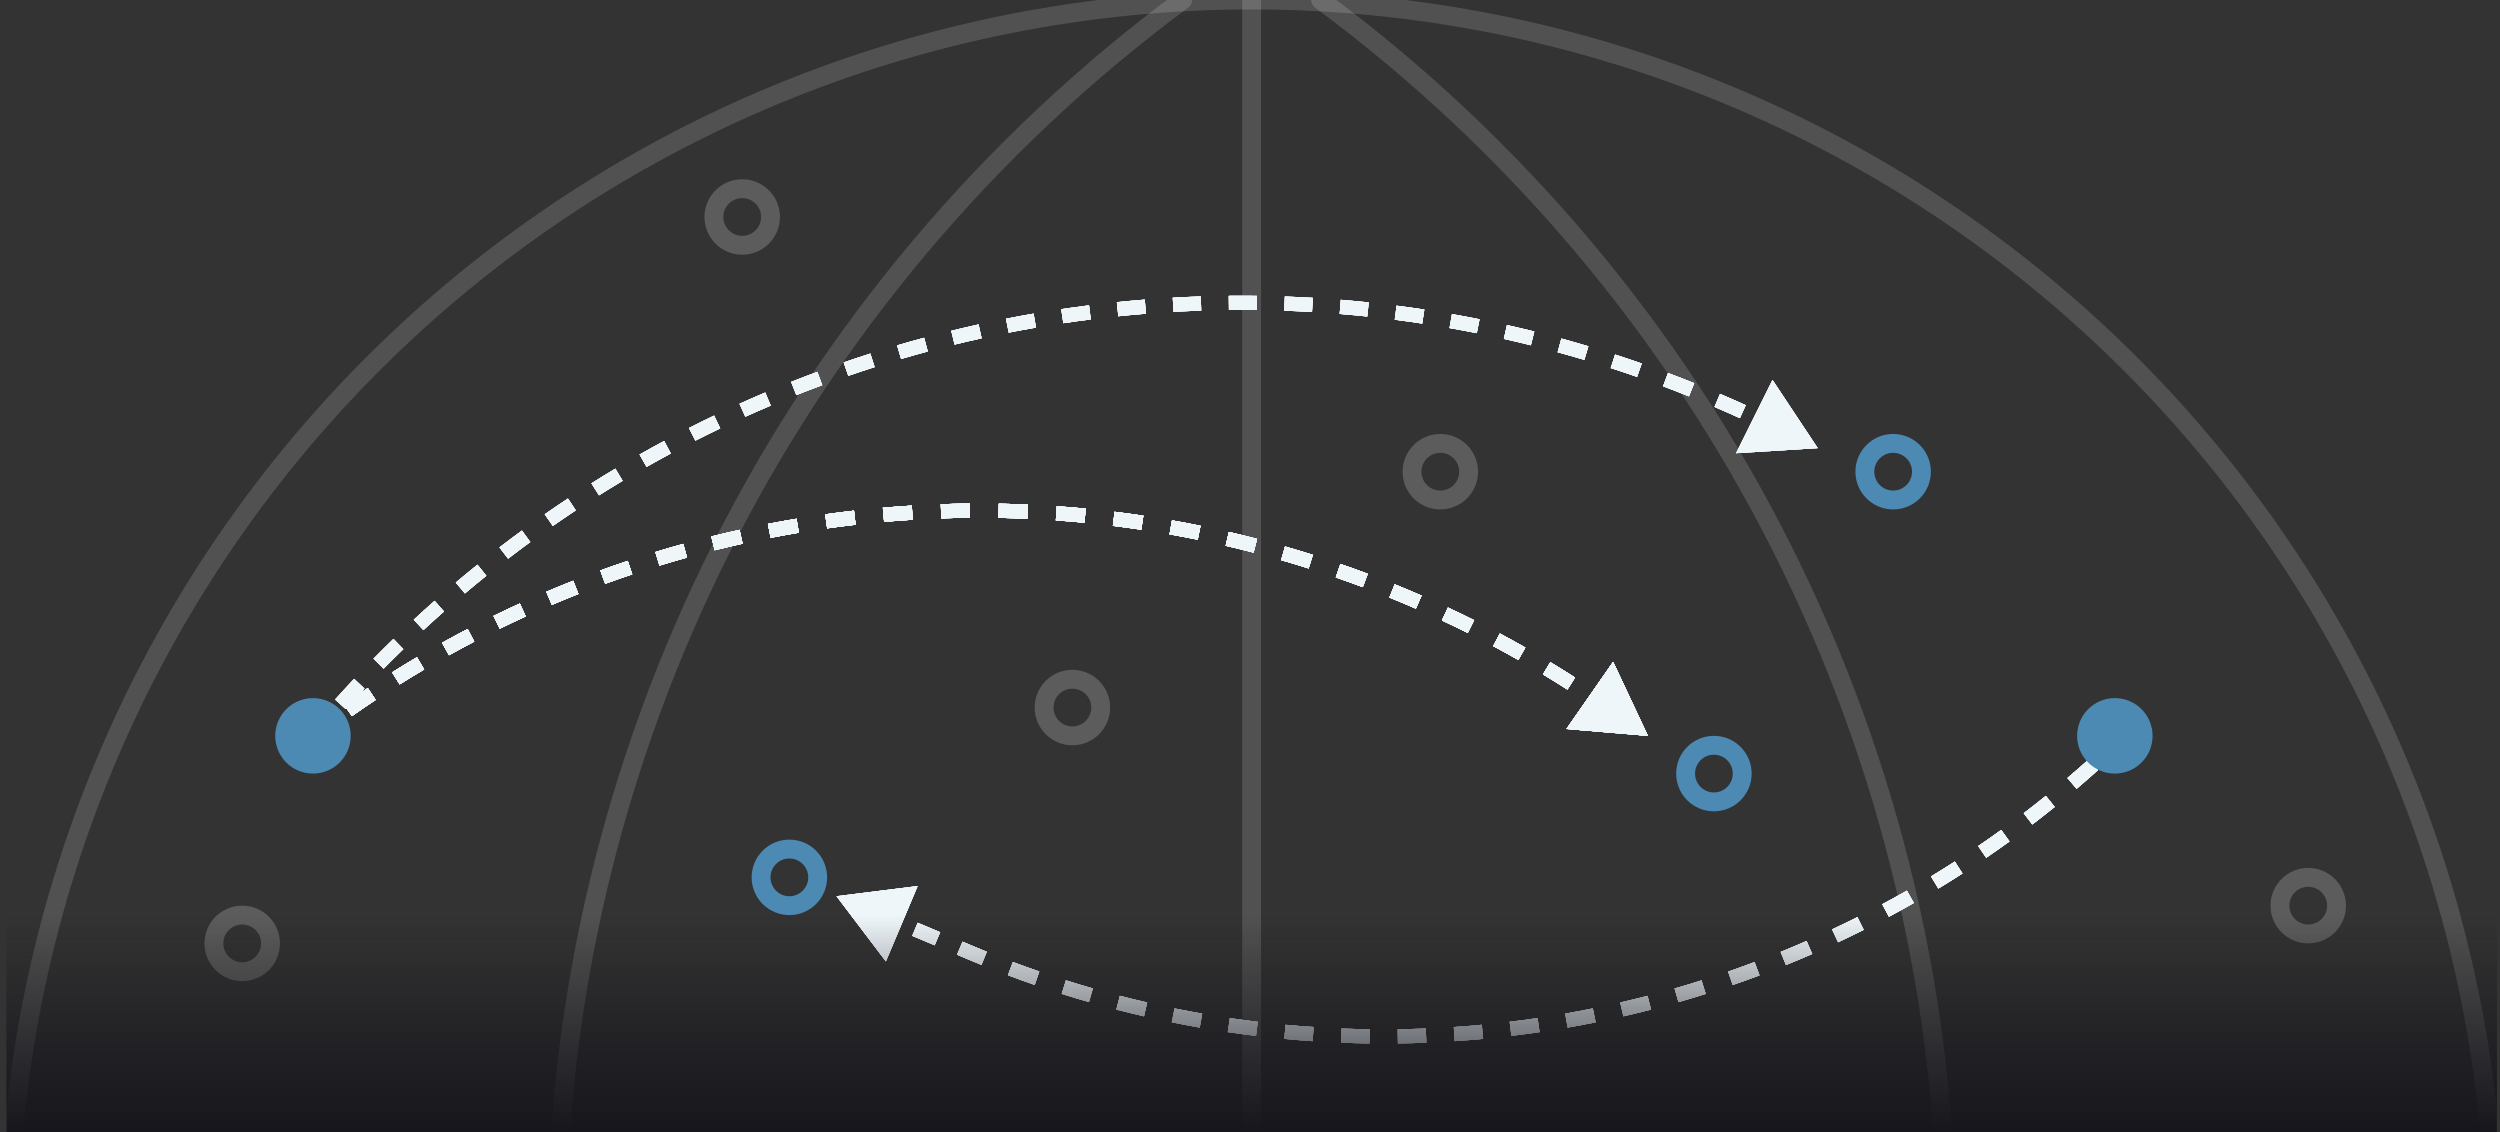
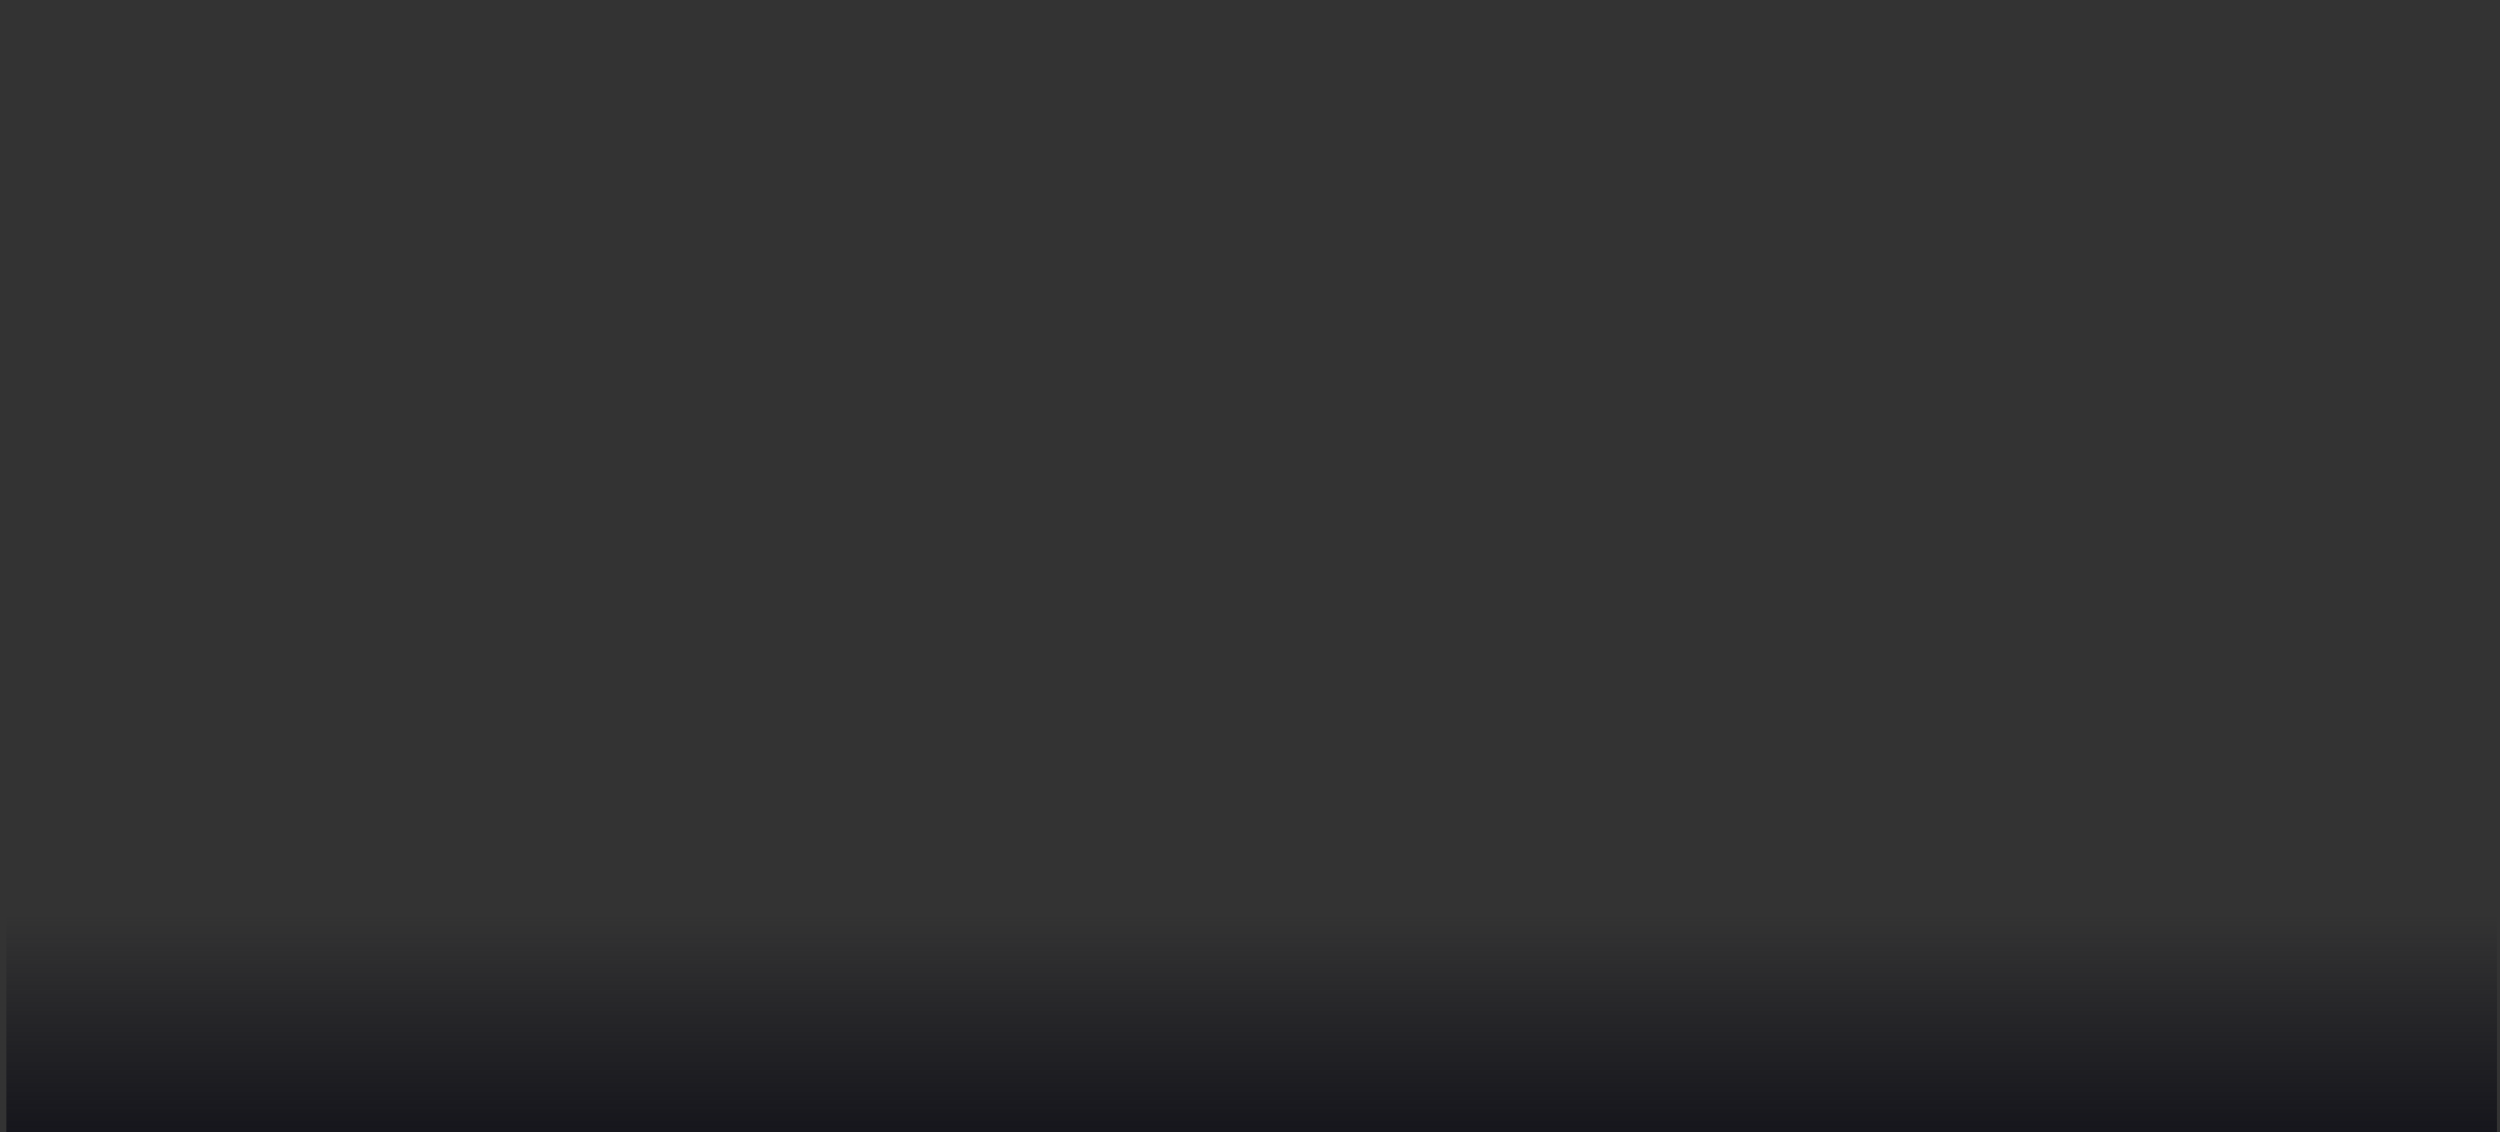
<svg xmlns="http://www.w3.org/2000/svg" width="265" height="120" viewBox="0 0 265 120" fill="none">
  <rect x="0" y="0" width="265" height="120" fill="#333333" stroke="none" />
  <g clip-path="url(#clip0_113_342)">
-     <path d="M0.924 131.75C0.924 149.052 4.332 166.184 10.953 182.169C17.574 198.153 27.278 212.677 39.513 224.911C51.747 237.145 66.271 246.85 82.255 253.471C98.24 260.092 115.372 263.5 132.674 263.5C149.975 263.5 167.108 260.092 183.092 253.471C199.077 246.85 213.601 237.145 225.835 224.911C238.069 212.677 247.774 198.153 254.395 182.169C261.016 166.184 264.424 149.052 264.424 131.75C264.424 114.448 261.016 97.316 254.395 81.332C247.774 65.347 238.069 50.823 225.835 38.589C213.601 26.355 199.077 16.65 183.092 10.029C167.108 3.408 149.975 0 132.674 0C115.372 0 98.24 3.408 82.255 10.029C66.271 16.65 51.747 26.355 39.513 38.589C27.278 50.823 17.574 65.347 10.953 81.332C4.332 97.316 0.924 114.448 0.924 131.75Z" stroke="white" stroke-opacity="0.15" stroke-width="2" stroke-linecap="round" stroke-linejoin="round" />
    <path d="M125.355 0C104.768 15.248 88.041 35.109 76.516 57.989C64.99 80.869 58.987 106.131 58.987 131.75C58.987 157.369 64.99 182.631 76.516 205.511C88.041 228.391 104.768 248.251 125.355 263.5M139.993 0C160.58 15.248 177.307 35.109 188.832 57.989C200.358 80.869 206.361 106.131 206.361 131.75C206.361 157.369 200.358 182.631 188.832 205.511C177.307 228.391 160.58 248.251 139.993 263.5M132.674 0V263.5" stroke="white" stroke-opacity="0.15" stroke-width="2" stroke-linecap="round" stroke-linejoin="round" />
-     <path d="M174.674 78L170.991 70.162L166.044 77.27L174.674 78ZM170.361 74.999L170.79 74.383L170.361 74.999ZM33.629 78.596C34.033 78.288 34.438 77.983 34.845 77.681L33.951 76.477C33.539 76.782 33.128 77.092 32.719 77.404L33.629 78.596ZM37.304 75.904C38.135 75.32 38.972 74.748 39.815 74.188L38.984 72.939C38.131 73.506 37.283 74.085 36.442 74.677L37.304 75.904ZM42.365 72.541C43.224 72.002 44.088 71.476 44.958 70.962L44.194 69.671C43.313 70.191 42.438 70.725 41.568 71.27L42.365 72.541ZM47.594 69.449C48.48 68.956 49.371 68.476 50.266 68.008L49.572 66.678C48.664 67.152 47.762 67.639 46.864 68.138L47.594 69.449ZM52.976 66.637C53.887 66.192 54.802 65.758 55.722 65.338L55.099 63.974C54.166 64.4 53.239 64.838 52.316 65.29L52.976 66.637ZM58.5 64.112C59.432 63.715 60.369 63.331 61.309 62.959L60.758 61.564C59.806 61.94 58.857 62.329 57.913 62.731L58.5 64.112ZM64.15 61.88C65.101 61.533 66.057 61.199 67.016 60.877L66.539 59.455C65.567 59.781 64.6 60.12 63.635 60.471L64.15 61.88ZM69.907 59.95C70.876 59.653 71.848 59.369 72.823 59.099L72.422 57.653C71.434 57.928 70.45 58.215 69.468 58.516L69.907 59.95ZM75.76 58.324C76.743 58.079 77.728 57.847 78.716 57.627L78.391 56.163C77.39 56.385 76.392 56.62 75.397 56.869L75.76 58.324ZM81.689 57.008C82.684 56.815 83.68 56.635 84.678 56.467L84.43 54.988C83.419 55.157 82.41 55.34 81.403 55.536L81.689 57.008ZM87.68 56.005C88.683 55.864 89.687 55.736 90.693 55.622L90.523 54.131C89.504 54.247 88.487 54.377 87.471 54.52L87.68 56.005ZM93.715 55.317C94.723 55.229 95.733 55.154 96.743 55.092L96.652 53.595C95.628 53.657 94.606 53.733 93.584 53.823L93.715 55.317ZM99.777 54.946C100.789 54.911 101.801 54.888 102.814 54.88L102.8 53.38C101.775 53.389 100.75 53.411 99.725 53.447L99.777 54.946ZM105.851 54.893C106.863 54.91 107.875 54.941 108.887 54.985L108.952 53.487C107.927 53.442 106.902 53.411 105.877 53.393L105.851 54.893ZM111.919 55.157C112.929 55.228 113.938 55.312 114.946 55.409L115.09 53.916C114.069 53.817 113.046 53.732 112.023 53.661L111.919 55.157ZM117.965 55.739C118.969 55.863 119.972 55.999 120.974 56.149L121.196 54.665C120.181 54.514 119.165 54.375 118.148 54.25L117.965 55.739ZM123.972 56.637C124.969 56.813 125.963 57.002 126.956 57.204L127.255 55.734C126.25 55.53 125.242 55.338 124.233 55.16L123.972 56.637ZM129.923 57.849C130.909 58.077 131.893 58.318 132.874 58.572L133.25 57.12C132.256 56.863 131.26 56.619 130.261 56.388L129.923 57.849ZM135.803 59.373C136.775 59.652 137.744 59.944 138.71 60.249L139.162 58.819C138.184 58.51 137.202 58.214 136.217 57.931L135.803 59.373ZM141.595 61.203C142.551 61.533 143.503 61.876 144.452 62.231L144.979 60.827C144.018 60.466 143.053 60.119 142.085 59.785L141.595 61.203ZM147.281 63.335C148.218 63.715 149.152 64.107 150.082 64.513L150.682 63.138C149.74 62.727 148.794 62.329 147.844 61.945L147.281 63.335ZM152.848 65.764C153.764 66.192 154.675 66.633 155.581 67.087L156.253 65.745C155.334 65.286 154.411 64.839 153.484 64.405L152.848 65.764ZM158.281 68.483C159.172 68.958 160.058 69.446 160.94 69.947L161.681 68.643C160.788 68.135 159.89 67.641 158.987 67.159L158.281 68.483ZM163.56 71.481C164.426 72.003 165.287 72.538 166.143 73.085L166.951 71.822C166.084 71.267 165.212 70.726 164.335 70.197L163.56 71.481ZM168.678 74.753C169.098 75.037 169.516 75.324 169.933 75.614L170.79 74.383C170.368 74.089 169.944 73.799 169.519 73.511L168.678 74.753ZM169.933 75.614L171.011 76.365L171.868 75.133L170.79 74.383L169.933 75.614Z" fill="#EFF6FA" />
    <path d="M174.674 78L170.991 70.162L166.044 77.27L174.674 78ZM170.361 74.999L170.79 74.383L170.361 74.999ZM33.629 78.596C34.033 78.288 34.438 77.983 34.845 77.681L33.951 76.477C33.539 76.782 33.128 77.092 32.719 77.404L33.629 78.596ZM37.304 75.904C38.135 75.32 38.972 74.748 39.815 74.188L38.984 72.939C38.131 73.506 37.283 74.085 36.442 74.677L37.304 75.904ZM42.365 72.541C43.224 72.002 44.088 71.476 44.958 70.962L44.194 69.671C43.313 70.191 42.438 70.725 41.568 71.27L42.365 72.541ZM47.594 69.449C48.48 68.956 49.371 68.476 50.266 68.008L49.572 66.678C48.664 67.152 47.762 67.639 46.864 68.138L47.594 69.449ZM52.976 66.637C53.887 66.192 54.802 65.758 55.722 65.338L55.099 63.974C54.166 64.4 53.239 64.838 52.316 65.29L52.976 66.637ZM58.5 64.112C59.432 63.715 60.369 63.331 61.309 62.959L60.758 61.564C59.806 61.94 58.857 62.329 57.913 62.731L58.5 64.112ZM64.15 61.88C65.101 61.533 66.057 61.199 67.016 60.877L66.539 59.455C65.567 59.781 64.6 60.12 63.635 60.471L64.15 61.88ZM69.907 59.95C70.876 59.653 71.848 59.369 72.823 59.099L72.422 57.653C71.434 57.928 70.45 58.215 69.468 58.516L69.907 59.95ZM75.76 58.324C76.743 58.079 77.728 57.847 78.716 57.627L78.391 56.163C77.39 56.385 76.392 56.62 75.397 56.869L75.76 58.324ZM81.689 57.008C82.684 56.815 83.68 56.635 84.678 56.467L84.43 54.988C83.419 55.157 82.41 55.34 81.403 55.536L81.689 57.008ZM87.68 56.005C88.683 55.864 89.687 55.736 90.693 55.622L90.523 54.131C89.504 54.247 88.487 54.377 87.471 54.52L87.68 56.005ZM93.715 55.317C94.723 55.229 95.733 55.154 96.743 55.092L96.652 53.595C95.628 53.657 94.606 53.733 93.584 53.823L93.715 55.317ZM99.777 54.946C100.789 54.911 101.801 54.888 102.814 54.88L102.8 53.38C101.775 53.389 100.75 53.411 99.725 53.447L99.777 54.946ZM105.851 54.893C106.863 54.91 107.875 54.941 108.887 54.985L108.952 53.487C107.927 53.442 106.902 53.411 105.877 53.393L105.851 54.893ZM111.919 55.157C112.929 55.228 113.938 55.312 114.946 55.409L115.09 53.916C114.069 53.817 113.046 53.732 112.023 53.661L111.919 55.157ZM117.965 55.739C118.969 55.863 119.972 55.999 120.974 56.149L121.196 54.665C120.181 54.514 119.165 54.375 118.148 54.25L117.965 55.739ZM123.972 56.637C124.969 56.813 125.963 57.002 126.956 57.204L127.255 55.734C126.25 55.53 125.242 55.338 124.233 55.16L123.972 56.637ZM129.923 57.849C130.909 58.077 131.893 58.318 132.874 58.572L133.25 57.12C132.256 56.863 131.26 56.619 130.261 56.388L129.923 57.849ZM135.803 59.373C136.775 59.652 137.744 59.944 138.71 60.249L139.162 58.819C138.184 58.51 137.202 58.214 136.217 57.931L135.803 59.373ZM141.595 61.203C142.551 61.533 143.503 61.876 144.452 62.231L144.979 60.827C144.018 60.466 143.053 60.119 142.085 59.785L141.595 61.203ZM147.281 63.335C148.218 63.715 149.152 64.107 150.082 64.513L150.682 63.138C149.74 62.727 148.794 62.329 147.844 61.945L147.281 63.335ZM152.848 65.764C153.764 66.192 154.675 66.633 155.581 67.087L156.253 65.745C155.334 65.286 154.411 64.839 153.484 64.405L152.848 65.764ZM158.281 68.483C159.172 68.958 160.058 69.446 160.94 69.947L161.681 68.643C160.788 68.135 159.89 67.641 158.987 67.159L158.281 68.483ZM163.56 71.481C164.426 72.003 165.287 72.538 166.143 73.085L166.951 71.822C166.084 71.267 165.212 70.726 164.335 70.197L163.56 71.481ZM168.678 74.753C169.098 75.037 169.516 75.324 169.933 75.614L170.79 74.383C170.368 74.089 169.944 73.799 169.519 73.511L168.678 74.753ZM169.933 75.614L171.011 76.365L171.868 75.133L170.79 74.383L169.933 75.614Z" fill="#EFF6FA" />
    <path d="M174.674 78L170.991 70.162L166.044 77.27L174.674 78ZM170.361 74.999L170.79 74.383L170.361 74.999ZM33.629 78.596C34.033 78.288 34.438 77.983 34.845 77.681L33.951 76.477C33.539 76.782 33.128 77.092 32.719 77.404L33.629 78.596ZM37.304 75.904C38.135 75.32 38.972 74.748 39.815 74.188L38.984 72.939C38.131 73.506 37.283 74.085 36.442 74.677L37.304 75.904ZM42.365 72.541C43.224 72.002 44.088 71.476 44.958 70.962L44.194 69.671C43.313 70.191 42.438 70.725 41.568 71.27L42.365 72.541ZM47.594 69.449C48.48 68.956 49.371 68.476 50.266 68.008L49.572 66.678C48.664 67.152 47.762 67.639 46.864 68.138L47.594 69.449ZM52.976 66.637C53.887 66.192 54.802 65.758 55.722 65.338L55.099 63.974C54.166 64.4 53.239 64.838 52.316 65.29L52.976 66.637ZM58.5 64.112C59.432 63.715 60.369 63.331 61.309 62.959L60.758 61.564C59.806 61.94 58.857 62.329 57.913 62.731L58.5 64.112ZM64.15 61.88C65.101 61.533 66.057 61.199 67.016 60.877L66.539 59.455C65.567 59.781 64.6 60.12 63.635 60.471L64.15 61.88ZM69.907 59.95C70.876 59.653 71.848 59.369 72.823 59.099L72.422 57.653C71.434 57.928 70.45 58.215 69.468 58.516L69.907 59.95ZM75.76 58.324C76.743 58.079 77.728 57.847 78.716 57.627L78.391 56.163C77.39 56.385 76.392 56.62 75.397 56.869L75.76 58.324ZM81.689 57.008C82.684 56.815 83.68 56.635 84.678 56.467L84.43 54.988C83.419 55.157 82.41 55.34 81.403 55.536L81.689 57.008ZM87.68 56.005C88.683 55.864 89.687 55.736 90.693 55.622L90.523 54.131C89.504 54.247 88.487 54.377 87.471 54.52L87.68 56.005ZM93.715 55.317C94.723 55.229 95.733 55.154 96.743 55.092L96.652 53.595C95.628 53.657 94.606 53.733 93.584 53.823L93.715 55.317ZM99.777 54.946C100.789 54.911 101.801 54.888 102.814 54.88L102.8 53.38C101.775 53.389 100.75 53.411 99.725 53.447L99.777 54.946ZM105.851 54.893C106.863 54.91 107.875 54.941 108.887 54.985L108.952 53.487C107.927 53.442 106.902 53.411 105.877 53.393L105.851 54.893ZM111.919 55.157C112.929 55.228 113.938 55.312 114.946 55.409L115.09 53.916C114.069 53.817 113.046 53.732 112.023 53.661L111.919 55.157ZM117.965 55.739C118.969 55.863 119.972 55.999 120.974 56.149L121.196 54.665C120.181 54.514 119.165 54.375 118.148 54.25L117.965 55.739ZM123.972 56.637C124.969 56.813 125.963 57.002 126.956 57.204L127.255 55.734C126.25 55.53 125.242 55.338 124.233 55.16L123.972 56.637ZM129.923 57.849C130.909 58.077 131.893 58.318 132.874 58.572L133.25 57.12C132.256 56.863 131.26 56.619 130.261 56.388L129.923 57.849ZM135.803 59.373C136.775 59.652 137.744 59.944 138.71 60.249L139.162 58.819C138.184 58.51 137.202 58.214 136.217 57.931L135.803 59.373ZM141.595 61.203C142.551 61.533 143.503 61.876 144.452 62.231L144.979 60.827C144.018 60.466 143.053 60.119 142.085 59.785L141.595 61.203ZM147.281 63.335C148.218 63.715 149.152 64.107 150.082 64.513L150.682 63.138C149.74 62.727 148.794 62.329 147.844 61.945L147.281 63.335ZM152.848 65.764C153.764 66.192 154.675 66.633 155.581 67.087L156.253 65.745C155.334 65.286 154.411 64.839 153.484 64.405L152.848 65.764ZM158.281 68.483C159.172 68.958 160.058 69.446 160.94 69.947L161.681 68.643C160.788 68.135 159.89 67.641 158.987 67.159L158.281 68.483ZM163.56 71.481C164.426 72.003 165.287 72.538 166.143 73.085L166.951 71.822C166.084 71.267 165.212 70.726 164.335 70.197L163.56 71.481ZM168.678 74.753C169.098 75.037 169.516 75.324 169.933 75.614L170.79 74.383C170.368 74.089 169.944 73.799 169.519 73.511L168.678 74.753ZM169.933 75.614L171.011 76.365L171.868 75.133L170.79 74.383L169.933 75.614Z" fill="#EFF6FA" />
    <path d="M174.674 78L170.991 70.162L166.044 77.27L174.674 78ZM170.361 74.999L170.79 74.383L170.361 74.999ZM33.629 78.596C34.033 78.288 34.438 77.983 34.845 77.681L33.951 76.477C33.539 76.782 33.128 77.092 32.719 77.404L33.629 78.596ZM37.304 75.904C38.135 75.32 38.972 74.748 39.815 74.188L38.984 72.939C38.131 73.506 37.283 74.085 36.442 74.677L37.304 75.904ZM42.365 72.541C43.224 72.002 44.088 71.476 44.958 70.962L44.194 69.671C43.313 70.191 42.438 70.725 41.568 71.27L42.365 72.541ZM47.594 69.449C48.48 68.956 49.371 68.476 50.266 68.008L49.572 66.678C48.664 67.152 47.762 67.639 46.864 68.138L47.594 69.449ZM52.976 66.637C53.887 66.192 54.802 65.758 55.722 65.338L55.099 63.974C54.166 64.4 53.239 64.838 52.316 65.29L52.976 66.637ZM58.5 64.112C59.432 63.715 60.369 63.331 61.309 62.959L60.758 61.564C59.806 61.94 58.857 62.329 57.913 62.731L58.5 64.112ZM64.15 61.88C65.101 61.533 66.057 61.199 67.016 60.877L66.539 59.455C65.567 59.781 64.6 60.12 63.635 60.471L64.15 61.88ZM69.907 59.95C70.876 59.653 71.848 59.369 72.823 59.099L72.422 57.653C71.434 57.928 70.45 58.215 69.468 58.516L69.907 59.95ZM75.76 58.324C76.743 58.079 77.728 57.847 78.716 57.627L78.391 56.163C77.39 56.385 76.392 56.62 75.397 56.869L75.76 58.324ZM81.689 57.008C82.684 56.815 83.68 56.635 84.678 56.467L84.43 54.988C83.419 55.157 82.41 55.34 81.403 55.536L81.689 57.008ZM87.68 56.005C88.683 55.864 89.687 55.736 90.693 55.622L90.523 54.131C89.504 54.247 88.487 54.377 87.471 54.52L87.68 56.005ZM93.715 55.317C94.723 55.229 95.733 55.154 96.743 55.092L96.652 53.595C95.628 53.657 94.606 53.733 93.584 53.823L93.715 55.317ZM99.777 54.946C100.789 54.911 101.801 54.888 102.814 54.88L102.8 53.38C101.775 53.389 100.75 53.411 99.725 53.447L99.777 54.946ZM105.851 54.893C106.863 54.91 107.875 54.941 108.887 54.985L108.952 53.487C107.927 53.442 106.902 53.411 105.877 53.393L105.851 54.893ZM111.919 55.157C112.929 55.228 113.938 55.312 114.946 55.409L115.09 53.916C114.069 53.817 113.046 53.732 112.023 53.661L111.919 55.157ZM117.965 55.739C118.969 55.863 119.972 55.999 120.974 56.149L121.196 54.665C120.181 54.514 119.165 54.375 118.148 54.25L117.965 55.739ZM123.972 56.637C124.969 56.813 125.963 57.002 126.956 57.204L127.255 55.734C126.25 55.53 125.242 55.338 124.233 55.16L123.972 56.637ZM129.923 57.849C130.909 58.077 131.893 58.318 132.874 58.572L133.25 57.12C132.256 56.863 131.26 56.619 130.261 56.388L129.923 57.849ZM135.803 59.373C136.775 59.652 137.744 59.944 138.71 60.249L139.162 58.819C138.184 58.51 137.202 58.214 136.217 57.931L135.803 59.373ZM141.595 61.203C142.551 61.533 143.503 61.876 144.452 62.231L144.979 60.827C144.018 60.466 143.053 60.119 142.085 59.785L141.595 61.203ZM147.281 63.335C148.218 63.715 149.152 64.107 150.082 64.513L150.682 63.138C149.74 62.727 148.794 62.329 147.844 61.945L147.281 63.335ZM152.848 65.764C153.764 66.192 154.675 66.633 155.581 67.087L156.253 65.745C155.334 65.286 154.411 64.839 153.484 64.405L152.848 65.764ZM158.281 68.483C159.172 68.958 160.058 69.446 160.94 69.947L161.681 68.643C160.788 68.135 159.89 67.641 158.987 67.159L158.281 68.483ZM163.56 71.481C164.426 72.003 165.287 72.538 166.143 73.085L166.951 71.822C166.084 71.267 165.212 70.726 164.335 70.197L163.56 71.481ZM168.678 74.753C169.098 75.037 169.516 75.324 169.933 75.614L170.79 74.383C170.368 74.089 169.944 73.799 169.519 73.511L168.678 74.753ZM169.933 75.614L171.011 76.365L171.868 75.133L170.79 74.383L169.933 75.614Z" fill="#EFF6FA" />
    <path d="M174.674 78L170.991 70.162L166.044 77.27L174.674 78ZM170.361 74.999L170.79 74.383L170.361 74.999ZM33.629 78.596C34.033 78.288 34.438 77.983 34.845 77.681L33.951 76.477C33.539 76.782 33.128 77.092 32.719 77.404L33.629 78.596ZM37.304 75.904C38.135 75.32 38.972 74.748 39.815 74.188L38.984 72.939C38.131 73.506 37.283 74.085 36.442 74.677L37.304 75.904ZM42.365 72.541C43.224 72.002 44.088 71.476 44.958 70.962L44.194 69.671C43.313 70.191 42.438 70.725 41.568 71.27L42.365 72.541ZM47.594 69.449C48.48 68.956 49.371 68.476 50.266 68.008L49.572 66.678C48.664 67.152 47.762 67.639 46.864 68.138L47.594 69.449ZM52.976 66.637C53.887 66.192 54.802 65.758 55.722 65.338L55.099 63.974C54.166 64.4 53.239 64.838 52.316 65.29L52.976 66.637ZM58.5 64.112C59.432 63.715 60.369 63.331 61.309 62.959L60.758 61.564C59.806 61.94 58.857 62.329 57.913 62.731L58.5 64.112ZM64.15 61.88C65.101 61.533 66.057 61.199 67.016 60.877L66.539 59.455C65.567 59.781 64.6 60.12 63.635 60.471L64.15 61.88ZM69.907 59.95C70.876 59.653 71.848 59.369 72.823 59.099L72.422 57.653C71.434 57.928 70.45 58.215 69.468 58.516L69.907 59.95ZM75.76 58.324C76.743 58.079 77.728 57.847 78.716 57.627L78.391 56.163C77.39 56.385 76.392 56.62 75.397 56.869L75.76 58.324ZM81.689 57.008C82.684 56.815 83.68 56.635 84.678 56.467L84.43 54.988C83.419 55.157 82.41 55.34 81.403 55.536L81.689 57.008ZM87.68 56.005C88.683 55.864 89.687 55.736 90.693 55.622L90.523 54.131C89.504 54.247 88.487 54.377 87.471 54.52L87.68 56.005ZM93.715 55.317C94.723 55.229 95.733 55.154 96.743 55.092L96.652 53.595C95.628 53.657 94.606 53.733 93.584 53.823L93.715 55.317ZM99.777 54.946C100.789 54.911 101.801 54.888 102.814 54.88L102.8 53.38C101.775 53.389 100.75 53.411 99.725 53.447L99.777 54.946ZM105.851 54.893C106.863 54.91 107.875 54.941 108.887 54.985L108.952 53.487C107.927 53.442 106.902 53.411 105.877 53.393L105.851 54.893ZM111.919 55.157C112.929 55.228 113.938 55.312 114.946 55.409L115.09 53.916C114.069 53.817 113.046 53.732 112.023 53.661L111.919 55.157ZM117.965 55.739C118.969 55.863 119.972 55.999 120.974 56.149L121.196 54.665C120.181 54.514 119.165 54.375 118.148 54.25L117.965 55.739ZM123.972 56.637C124.969 56.813 125.963 57.002 126.956 57.204L127.255 55.734C126.25 55.53 125.242 55.338 124.233 55.16L123.972 56.637ZM129.923 57.849C130.909 58.077 131.893 58.318 132.874 58.572L133.25 57.12C132.256 56.863 131.26 56.619 130.261 56.388L129.923 57.849ZM135.803 59.373C136.775 59.652 137.744 59.944 138.71 60.249L139.162 58.819C138.184 58.51 137.202 58.214 136.217 57.931L135.803 59.373ZM141.595 61.203C142.551 61.533 143.503 61.876 144.452 62.231L144.979 60.827C144.018 60.466 143.053 60.119 142.085 59.785L141.595 61.203ZM147.281 63.335C148.218 63.715 149.152 64.107 150.082 64.513L150.682 63.138C149.74 62.727 148.794 62.329 147.844 61.945L147.281 63.335ZM152.848 65.764C153.764 66.192 154.675 66.633 155.581 67.087L156.253 65.745C155.334 65.286 154.411 64.839 153.484 64.405L152.848 65.764ZM158.281 68.483C159.172 68.958 160.058 69.446 160.94 69.947L161.681 68.643C160.788 68.135 159.89 67.641 158.987 67.159L158.281 68.483ZM163.56 71.481C164.426 72.003 165.287 72.538 166.143 73.085L166.951 71.822C166.084 71.267 165.212 70.726 164.335 70.197L163.56 71.481ZM168.678 74.753C169.098 75.037 169.516 75.324 169.933 75.614L170.79 74.383C170.368 74.089 169.944 73.799 169.519 73.511L168.678 74.753ZM169.933 75.614L171.011 76.365L171.868 75.133L170.79 74.383L169.933 75.614Z" fill="#EFF6FA" />
    <path d="M174.674 78L170.991 70.162L166.044 77.27L174.674 78ZM170.361 74.999L170.79 74.383L170.361 74.999ZM33.629 78.596C34.033 78.288 34.438 77.983 34.845 77.681L33.951 76.477C33.539 76.782 33.128 77.092 32.719 77.404L33.629 78.596ZM37.304 75.904C38.135 75.32 38.972 74.748 39.815 74.188L38.984 72.939C38.131 73.506 37.283 74.085 36.442 74.677L37.304 75.904ZM42.365 72.541C43.224 72.002 44.088 71.476 44.958 70.962L44.194 69.671C43.313 70.191 42.438 70.725 41.568 71.27L42.365 72.541ZM47.594 69.449C48.48 68.956 49.371 68.476 50.266 68.008L49.572 66.678C48.664 67.152 47.762 67.639 46.864 68.138L47.594 69.449ZM52.976 66.637C53.887 66.192 54.802 65.758 55.722 65.338L55.099 63.974C54.166 64.4 53.239 64.838 52.316 65.29L52.976 66.637ZM58.5 64.112C59.432 63.715 60.369 63.331 61.309 62.959L60.758 61.564C59.806 61.94 58.857 62.329 57.913 62.731L58.5 64.112ZM64.15 61.88C65.101 61.533 66.057 61.199 67.016 60.877L66.539 59.455C65.567 59.781 64.6 60.12 63.635 60.471L64.15 61.88ZM69.907 59.95C70.876 59.653 71.848 59.369 72.823 59.099L72.422 57.653C71.434 57.928 70.45 58.215 69.468 58.516L69.907 59.95ZM75.76 58.324C76.743 58.079 77.728 57.847 78.716 57.627L78.391 56.163C77.39 56.385 76.392 56.62 75.397 56.869L75.76 58.324ZM81.689 57.008C82.684 56.815 83.68 56.635 84.678 56.467L84.43 54.988C83.419 55.157 82.41 55.34 81.403 55.536L81.689 57.008ZM87.68 56.005C88.683 55.864 89.687 55.736 90.693 55.622L90.523 54.131C89.504 54.247 88.487 54.377 87.471 54.52L87.68 56.005ZM93.715 55.317C94.723 55.229 95.733 55.154 96.743 55.092L96.652 53.595C95.628 53.657 94.606 53.733 93.584 53.823L93.715 55.317ZM99.777 54.946C100.789 54.911 101.801 54.888 102.814 54.88L102.8 53.38C101.775 53.389 100.75 53.411 99.725 53.447L99.777 54.946ZM105.851 54.893C106.863 54.91 107.875 54.941 108.887 54.985L108.952 53.487C107.927 53.442 106.902 53.411 105.877 53.393L105.851 54.893ZM111.919 55.157C112.929 55.228 113.938 55.312 114.946 55.409L115.09 53.916C114.069 53.817 113.046 53.732 112.023 53.661L111.919 55.157ZM117.965 55.739C118.969 55.863 119.972 55.999 120.974 56.149L121.196 54.665C120.181 54.514 119.165 54.375 118.148 54.25L117.965 55.739ZM123.972 56.637C124.969 56.813 125.963 57.002 126.956 57.204L127.255 55.734C126.25 55.53 125.242 55.338 124.233 55.16L123.972 56.637ZM129.923 57.849C130.909 58.077 131.893 58.318 132.874 58.572L133.25 57.12C132.256 56.863 131.26 56.619 130.261 56.388L129.923 57.849ZM135.803 59.373C136.775 59.652 137.744 59.944 138.71 60.249L139.162 58.819C138.184 58.51 137.202 58.214 136.217 57.931L135.803 59.373ZM141.595 61.203C142.551 61.533 143.503 61.876 144.452 62.231L144.979 60.827C144.018 60.466 143.053 60.119 142.085 59.785L141.595 61.203ZM147.281 63.335C148.218 63.715 149.152 64.107 150.082 64.513L150.682 63.138C149.74 62.727 148.794 62.329 147.844 61.945L147.281 63.335ZM152.848 65.764C153.764 66.192 154.675 66.633 155.581 67.087L156.253 65.745C155.334 65.286 154.411 64.839 153.484 64.405L152.848 65.764ZM158.281 68.483C159.172 68.958 160.058 69.446 160.94 69.947L161.681 68.643C160.788 68.135 159.89 67.641 158.987 67.159L158.281 68.483ZM163.56 71.481C164.426 72.003 165.287 72.538 166.143 73.085L166.951 71.822C166.084 71.267 165.212 70.726 164.335 70.197L163.56 71.481ZM168.678 74.753C169.098 75.037 169.516 75.324 169.933 75.614L170.79 74.383C170.368 74.089 169.944 73.799 169.519 73.511L168.678 74.753ZM169.933 75.614L171.011 76.365L171.868 75.133L170.79 74.383L169.933 75.614Z" fill="#EFF6FA" />
    <path d="M174.674 78L170.991 70.162L166.044 77.27L174.674 78ZM170.361 74.999L170.79 74.383L170.361 74.999ZM33.629 78.596C34.033 78.288 34.438 77.983 34.845 77.681L33.951 76.477C33.539 76.782 33.128 77.092 32.719 77.404L33.629 78.596ZM37.304 75.904C38.135 75.32 38.972 74.748 39.815 74.188L38.984 72.939C38.131 73.506 37.283 74.085 36.442 74.677L37.304 75.904ZM42.365 72.541C43.224 72.002 44.088 71.476 44.958 70.962L44.194 69.671C43.313 70.191 42.438 70.725 41.568 71.27L42.365 72.541ZM47.594 69.449C48.48 68.956 49.371 68.476 50.266 68.008L49.572 66.678C48.664 67.152 47.762 67.639 46.864 68.138L47.594 69.449ZM52.976 66.637C53.887 66.192 54.802 65.758 55.722 65.338L55.099 63.974C54.166 64.4 53.239 64.838 52.316 65.29L52.976 66.637ZM58.5 64.112C59.432 63.715 60.369 63.331 61.309 62.959L60.758 61.564C59.806 61.94 58.857 62.329 57.913 62.731L58.5 64.112ZM64.15 61.88C65.101 61.533 66.057 61.199 67.016 60.877L66.539 59.455C65.567 59.781 64.6 60.12 63.635 60.471L64.15 61.88ZM69.907 59.95C70.876 59.653 71.848 59.369 72.823 59.099L72.422 57.653C71.434 57.928 70.45 58.215 69.468 58.516L69.907 59.95ZM75.76 58.324C76.743 58.079 77.728 57.847 78.716 57.627L78.391 56.163C77.39 56.385 76.392 56.62 75.397 56.869L75.76 58.324ZM81.689 57.008C82.684 56.815 83.68 56.635 84.678 56.467L84.43 54.988C83.419 55.157 82.41 55.34 81.403 55.536L81.689 57.008ZM87.68 56.005C88.683 55.864 89.687 55.736 90.693 55.622L90.523 54.131C89.504 54.247 88.487 54.377 87.471 54.52L87.68 56.005ZM93.715 55.317C94.723 55.229 95.733 55.154 96.743 55.092L96.652 53.595C95.628 53.657 94.606 53.733 93.584 53.823L93.715 55.317ZM99.777 54.946C100.789 54.911 101.801 54.888 102.814 54.88L102.8 53.38C101.775 53.389 100.75 53.411 99.725 53.447L99.777 54.946ZM105.851 54.893C106.863 54.91 107.875 54.941 108.887 54.985L108.952 53.487C107.927 53.442 106.902 53.411 105.877 53.393L105.851 54.893ZM111.919 55.157C112.929 55.228 113.938 55.312 114.946 55.409L115.09 53.916C114.069 53.817 113.046 53.732 112.023 53.661L111.919 55.157ZM117.965 55.739C118.969 55.863 119.972 55.999 120.974 56.149L121.196 54.665C120.181 54.514 119.165 54.375 118.148 54.25L117.965 55.739ZM123.972 56.637C124.969 56.813 125.963 57.002 126.956 57.204L127.255 55.734C126.25 55.53 125.242 55.338 124.233 55.16L123.972 56.637ZM129.923 57.849C130.909 58.077 131.893 58.318 132.874 58.572L133.25 57.12C132.256 56.863 131.26 56.619 130.261 56.388L129.923 57.849ZM135.803 59.373C136.775 59.652 137.744 59.944 138.71 60.249L139.162 58.819C138.184 58.51 137.202 58.214 136.217 57.931L135.803 59.373ZM141.595 61.203C142.551 61.533 143.503 61.876 144.452 62.231L144.979 60.827C144.018 60.466 143.053 60.119 142.085 59.785L141.595 61.203ZM147.281 63.335C148.218 63.715 149.152 64.107 150.082 64.513L150.682 63.138C149.74 62.727 148.794 62.329 147.844 61.945L147.281 63.335ZM152.848 65.764C153.764 66.192 154.675 66.633 155.581 67.087L156.253 65.745C155.334 65.286 154.411 64.839 153.484 64.405L152.848 65.764ZM158.281 68.483C159.172 68.958 160.058 69.446 160.94 69.947L161.681 68.643C160.788 68.135 159.89 67.641 158.987 67.159L158.281 68.483ZM163.56 71.481C164.426 72.003 165.287 72.538 166.143 73.085L166.951 71.822C166.084 71.267 165.212 70.726 164.335 70.197L163.56 71.481ZM168.678 74.753C169.098 75.037 169.516 75.324 169.933 75.614L170.79 74.383C170.368 74.089 169.944 73.799 169.519 73.511L168.678 74.753ZM169.933 75.614L171.011 76.365L171.868 75.133L170.79 74.383L169.933 75.614Z" fill="#EFF6FA" />
    <path d="M174.674 78L170.991 70.162L166.044 77.27L174.674 78ZM170.361 74.999L170.79 74.383L170.361 74.999ZM33.629 78.596C34.033 78.288 34.438 77.983 34.845 77.681L33.951 76.477C33.539 76.782 33.128 77.092 32.719 77.404L33.629 78.596ZM37.304 75.904C38.135 75.32 38.972 74.748 39.815 74.188L38.984 72.939C38.131 73.506 37.283 74.085 36.442 74.677L37.304 75.904ZM42.365 72.541C43.224 72.002 44.088 71.476 44.958 70.962L44.194 69.671C43.313 70.191 42.438 70.725 41.568 71.27L42.365 72.541ZM47.594 69.449C48.48 68.956 49.371 68.476 50.266 68.008L49.572 66.678C48.664 67.152 47.762 67.639 46.864 68.138L47.594 69.449ZM52.976 66.637C53.887 66.192 54.802 65.758 55.722 65.338L55.099 63.974C54.166 64.4 53.239 64.838 52.316 65.29L52.976 66.637ZM58.5 64.112C59.432 63.715 60.369 63.331 61.309 62.959L60.758 61.564C59.806 61.94 58.857 62.329 57.913 62.731L58.5 64.112ZM64.15 61.88C65.101 61.533 66.057 61.199 67.016 60.877L66.539 59.455C65.567 59.781 64.6 60.12 63.635 60.471L64.15 61.88ZM69.907 59.95C70.876 59.653 71.848 59.369 72.823 59.099L72.422 57.653C71.434 57.928 70.45 58.215 69.468 58.516L69.907 59.95ZM75.76 58.324C76.743 58.079 77.728 57.847 78.716 57.627L78.391 56.163C77.39 56.385 76.392 56.62 75.397 56.869L75.76 58.324ZM81.689 57.008C82.684 56.815 83.68 56.635 84.678 56.467L84.43 54.988C83.419 55.157 82.41 55.34 81.403 55.536L81.689 57.008ZM87.68 56.005C88.683 55.864 89.687 55.736 90.693 55.622L90.523 54.131C89.504 54.247 88.487 54.377 87.471 54.52L87.68 56.005ZM93.715 55.317C94.723 55.229 95.733 55.154 96.743 55.092L96.652 53.595C95.628 53.657 94.606 53.733 93.584 53.823L93.715 55.317ZM99.777 54.946C100.789 54.911 101.801 54.888 102.814 54.88L102.8 53.38C101.775 53.389 100.75 53.411 99.725 53.447L99.777 54.946ZM105.851 54.893C106.863 54.91 107.875 54.941 108.887 54.985L108.952 53.487C107.927 53.442 106.902 53.411 105.877 53.393L105.851 54.893ZM111.919 55.157C112.929 55.228 113.938 55.312 114.946 55.409L115.09 53.916C114.069 53.817 113.046 53.732 112.023 53.661L111.919 55.157ZM117.965 55.739C118.969 55.863 119.972 55.999 120.974 56.149L121.196 54.665C120.181 54.514 119.165 54.375 118.148 54.25L117.965 55.739ZM123.972 56.637C124.969 56.813 125.963 57.002 126.956 57.204L127.255 55.734C126.25 55.53 125.242 55.338 124.233 55.16L123.972 56.637ZM129.923 57.849C130.909 58.077 131.893 58.318 132.874 58.572L133.25 57.12C132.256 56.863 131.26 56.619 130.261 56.388L129.923 57.849ZM135.803 59.373C136.775 59.652 137.744 59.944 138.71 60.249L139.162 58.819C138.184 58.51 137.202 58.214 136.217 57.931L135.803 59.373ZM141.595 61.203C142.551 61.533 143.503 61.876 144.452 62.231L144.979 60.827C144.018 60.466 143.053 60.119 142.085 59.785L141.595 61.203ZM147.281 63.335C148.218 63.715 149.152 64.107 150.082 64.513L150.682 63.138C149.74 62.727 148.794 62.329 147.844 61.945L147.281 63.335ZM152.848 65.764C153.764 66.192 154.675 66.633 155.581 67.087L156.253 65.745C155.334 65.286 154.411 64.839 153.484 64.405L152.848 65.764ZM158.281 68.483C159.172 68.958 160.058 69.446 160.94 69.947L161.681 68.643C160.788 68.135 159.89 67.641 158.987 67.159L158.281 68.483ZM163.56 71.481C164.426 72.003 165.287 72.538 166.143 73.085L166.951 71.822C166.084 71.267 165.212 70.726 164.335 70.197L163.56 71.481ZM168.678 74.753C169.098 75.037 169.516 75.324 169.933 75.614L170.79 74.383C170.368 74.089 169.944 73.799 169.519 73.511L168.678 74.753ZM169.933 75.614L171.011 76.365L171.868 75.133L170.79 74.383L169.933 75.614Z" fill="#EFF6FA" />
    <path d="M174.674 78L170.991 70.162L166.044 77.27L174.674 78ZM170.361 74.999L170.79 74.383L170.361 74.999ZM33.629 78.596C34.033 78.288 34.438 77.983 34.845 77.681L33.951 76.477C33.539 76.782 33.128 77.092 32.719 77.404L33.629 78.596ZM37.304 75.904C38.135 75.32 38.972 74.748 39.815 74.188L38.984 72.939C38.131 73.506 37.283 74.085 36.442 74.677L37.304 75.904ZM42.365 72.541C43.224 72.002 44.088 71.476 44.958 70.962L44.194 69.671C43.313 70.191 42.438 70.725 41.568 71.27L42.365 72.541ZM47.594 69.449C48.48 68.956 49.371 68.476 50.266 68.008L49.572 66.678C48.664 67.152 47.762 67.639 46.864 68.138L47.594 69.449ZM52.976 66.637C53.887 66.192 54.802 65.758 55.722 65.338L55.099 63.974C54.166 64.4 53.239 64.838 52.316 65.29L52.976 66.637ZM58.5 64.112C59.432 63.715 60.369 63.331 61.309 62.959L60.758 61.564C59.806 61.94 58.857 62.329 57.913 62.731L58.5 64.112ZM64.15 61.88C65.101 61.533 66.057 61.199 67.016 60.877L66.539 59.455C65.567 59.781 64.6 60.12 63.635 60.471L64.15 61.88ZM69.907 59.95C70.876 59.653 71.848 59.369 72.823 59.099L72.422 57.653C71.434 57.928 70.45 58.215 69.468 58.516L69.907 59.95ZM75.76 58.324C76.743 58.079 77.728 57.847 78.716 57.627L78.391 56.163C77.39 56.385 76.392 56.62 75.397 56.869L75.76 58.324ZM81.689 57.008C82.684 56.815 83.68 56.635 84.678 56.467L84.43 54.988C83.419 55.157 82.41 55.34 81.403 55.536L81.689 57.008ZM87.68 56.005C88.683 55.864 89.687 55.736 90.693 55.622L90.523 54.131C89.504 54.247 88.487 54.377 87.471 54.52L87.68 56.005ZM93.715 55.317C94.723 55.229 95.733 55.154 96.743 55.092L96.652 53.595C95.628 53.657 94.606 53.733 93.584 53.823L93.715 55.317ZM99.777 54.946C100.789 54.911 101.801 54.888 102.814 54.88L102.8 53.38C101.775 53.389 100.75 53.411 99.725 53.447L99.777 54.946ZM105.851 54.893C106.863 54.91 107.875 54.941 108.887 54.985L108.952 53.487C107.927 53.442 106.902 53.411 105.877 53.393L105.851 54.893ZM111.919 55.157C112.929 55.228 113.938 55.312 114.946 55.409L115.09 53.916C114.069 53.817 113.046 53.732 112.023 53.661L111.919 55.157ZM117.965 55.739C118.969 55.863 119.972 55.999 120.974 56.149L121.196 54.665C120.181 54.514 119.165 54.375 118.148 54.25L117.965 55.739ZM123.972 56.637C124.969 56.813 125.963 57.002 126.956 57.204L127.255 55.734C126.25 55.53 125.242 55.338 124.233 55.16L123.972 56.637ZM129.923 57.849C130.909 58.077 131.893 58.318 132.874 58.572L133.25 57.12C132.256 56.863 131.26 56.619 130.261 56.388L129.923 57.849ZM135.803 59.373C136.775 59.652 137.744 59.944 138.71 60.249L139.162 58.819C138.184 58.51 137.202 58.214 136.217 57.931L135.803 59.373ZM141.595 61.203C142.551 61.533 143.503 61.876 144.452 62.231L144.979 60.827C144.018 60.466 143.053 60.119 142.085 59.785L141.595 61.203ZM147.281 63.335C148.218 63.715 149.152 64.107 150.082 64.513L150.682 63.138C149.74 62.727 148.794 62.329 147.844 61.945L147.281 63.335ZM152.848 65.764C153.764 66.192 154.675 66.633 155.581 67.087L156.253 65.745C155.334 65.286 154.411 64.839 153.484 64.405L152.848 65.764ZM158.281 68.483C159.172 68.958 160.058 69.446 160.94 69.947L161.681 68.643C160.788 68.135 159.89 67.641 158.987 67.159L158.281 68.483ZM163.56 71.481C164.426 72.003 165.287 72.538 166.143 73.085L166.951 71.822C166.084 71.267 165.212 70.726 164.335 70.197L163.56 71.481ZM168.678 74.753C169.098 75.037 169.516 75.324 169.933 75.614L170.79 74.383C170.368 74.089 169.944 73.799 169.519 73.511L168.678 74.753ZM169.933 75.614L171.011 76.365L171.868 75.133L170.79 74.383L169.933 75.614Z" fill="#EFF6FA" />
    <path d="M174.674 78L170.991 70.162L166.044 77.27L174.674 78ZM170.361 74.999L170.79 74.383L170.361 74.999ZM33.629 78.596C34.033 78.288 34.438 77.983 34.845 77.681L33.951 76.477C33.539 76.782 33.128 77.092 32.719 77.404L33.629 78.596ZM37.304 75.904C38.135 75.32 38.972 74.748 39.815 74.188L38.984 72.939C38.131 73.506 37.283 74.085 36.442 74.677L37.304 75.904ZM42.365 72.541C43.224 72.002 44.088 71.476 44.958 70.962L44.194 69.671C43.313 70.191 42.438 70.725 41.568 71.27L42.365 72.541ZM47.594 69.449C48.48 68.956 49.371 68.476 50.266 68.008L49.572 66.678C48.664 67.152 47.762 67.639 46.864 68.138L47.594 69.449ZM52.976 66.637C53.887 66.192 54.802 65.758 55.722 65.338L55.099 63.974C54.166 64.4 53.239 64.838 52.316 65.29L52.976 66.637ZM58.5 64.112C59.432 63.715 60.369 63.331 61.309 62.959L60.758 61.564C59.806 61.94 58.857 62.329 57.913 62.731L58.5 64.112ZM64.15 61.88C65.101 61.533 66.057 61.199 67.016 60.877L66.539 59.455C65.567 59.781 64.6 60.12 63.635 60.471L64.15 61.88ZM69.907 59.95C70.876 59.653 71.848 59.369 72.823 59.099L72.422 57.653C71.434 57.928 70.45 58.215 69.468 58.516L69.907 59.95ZM75.76 58.324C76.743 58.079 77.728 57.847 78.716 57.627L78.391 56.163C77.39 56.385 76.392 56.62 75.397 56.869L75.76 58.324ZM81.689 57.008C82.684 56.815 83.68 56.635 84.678 56.467L84.43 54.988C83.419 55.157 82.41 55.34 81.403 55.536L81.689 57.008ZM87.68 56.005C88.683 55.864 89.687 55.736 90.693 55.622L90.523 54.131C89.504 54.247 88.487 54.377 87.471 54.52L87.68 56.005ZM93.715 55.317C94.723 55.229 95.733 55.154 96.743 55.092L96.652 53.595C95.628 53.657 94.606 53.733 93.584 53.823L93.715 55.317ZM99.777 54.946C100.789 54.911 101.801 54.888 102.814 54.88L102.8 53.38C101.775 53.389 100.75 53.411 99.725 53.447L99.777 54.946ZM105.851 54.893C106.863 54.91 107.875 54.941 108.887 54.985L108.952 53.487C107.927 53.442 106.902 53.411 105.877 53.393L105.851 54.893ZM111.919 55.157C112.929 55.228 113.938 55.312 114.946 55.409L115.09 53.916C114.069 53.817 113.046 53.732 112.023 53.661L111.919 55.157ZM117.965 55.739C118.969 55.863 119.972 55.999 120.974 56.149L121.196 54.665C120.181 54.514 119.165 54.375 118.148 54.25L117.965 55.739ZM123.972 56.637C124.969 56.813 125.963 57.002 126.956 57.204L127.255 55.734C126.25 55.53 125.242 55.338 124.233 55.16L123.972 56.637ZM129.923 57.849C130.909 58.077 131.893 58.318 132.874 58.572L133.25 57.12C132.256 56.863 131.26 56.619 130.261 56.388L129.923 57.849ZM135.803 59.373C136.775 59.652 137.744 59.944 138.71 60.249L139.162 58.819C138.184 58.51 137.202 58.214 136.217 57.931L135.803 59.373ZM141.595 61.203C142.551 61.533 143.503 61.876 144.452 62.231L144.979 60.827C144.018 60.466 143.053 60.119 142.085 59.785L141.595 61.203ZM147.281 63.335C148.218 63.715 149.152 64.107 150.082 64.513L150.682 63.138C149.74 62.727 148.794 62.329 147.844 61.945L147.281 63.335ZM152.848 65.764C153.764 66.192 154.675 66.633 155.581 67.087L156.253 65.745C155.334 65.286 154.411 64.839 153.484 64.405L152.848 65.764ZM158.281 68.483C159.172 68.958 160.058 69.446 160.94 69.947L161.681 68.643C160.788 68.135 159.89 67.641 158.987 67.159L158.281 68.483ZM163.56 71.481C164.426 72.003 165.287 72.538 166.143 73.085L166.951 71.822C166.084 71.267 165.212 70.726 164.335 70.197L163.56 71.481ZM168.678 74.753C169.098 75.037 169.516 75.324 169.933 75.614L170.79 74.383C170.368 74.089 169.944 73.799 169.519 73.511L168.678 74.753ZM169.933 75.614L171.011 76.365L171.868 75.133L170.79 74.383L169.933 75.614Z" fill="#EFF6FA" />
    <path d="M88.674 95L97.267 93.924L93.902 101.904L88.674 95ZM102.929 101.011L102.637 101.702L102.929 101.011ZM225.697 78.538C225.335 78.889 224.972 79.238 224.607 79.583L223.575 78.494C223.936 78.153 224.294 77.809 224.651 77.462L225.697 78.538ZM222.391 81.625C221.642 82.298 220.885 82.96 220.12 83.61L219.148 82.468C219.902 81.826 220.65 81.173 221.389 80.509L222.391 81.625ZM217.798 85.533C217.014 86.165 216.223 86.785 215.426 87.393L214.516 86.201C215.303 85.6 216.083 84.989 216.856 84.365L217.798 85.533ZM213.006 89.19C212.189 89.779 211.366 90.356 210.536 90.922L209.691 89.683C210.51 89.125 211.322 88.555 212.128 87.973L213.006 89.19ZM208.023 92.587C207.177 93.132 206.325 93.664 205.467 94.184L204.689 92.902C205.536 92.388 206.377 91.863 207.211 91.326L208.023 92.587ZM202.868 95.714C201.994 96.212 201.114 96.699 200.229 97.173L199.521 95.851C200.394 95.383 201.262 94.903 202.125 94.411L202.868 95.714ZM197.553 98.561C196.654 99.012 195.75 99.451 194.842 99.877L194.205 98.519C195.101 98.099 195.993 97.666 196.88 97.221L197.553 98.561ZM192.094 101.121C191.173 101.524 190.246 101.914 189.316 102.292L188.752 100.902C189.67 100.529 190.584 100.144 191.494 99.747L192.094 101.121ZM186.507 103.388C185.566 103.741 184.62 104.081 183.671 104.408L183.182 102.99C184.119 102.667 185.052 102.331 185.981 101.983L186.507 103.388ZM180.807 105.354C179.849 105.656 178.886 105.946 177.92 106.222L177.507 104.78C178.46 104.507 179.41 104.221 180.356 103.923L180.807 105.354ZM175.011 107.014C174.038 107.265 173.061 107.503 172.082 107.728L171.746 106.266C172.713 106.044 173.676 105.809 174.637 105.561L175.011 107.014ZM169.135 108.364C168.15 108.563 167.162 108.749 166.172 108.922L165.914 107.444C166.891 107.274 167.866 107.09 168.838 106.894L169.135 108.364ZM163.196 109.401C162.201 109.547 161.205 109.681 160.207 109.801L160.028 108.311C161.013 108.193 161.996 108.061 162.977 107.917L163.196 109.401ZM157.21 110.121C156.209 110.214 155.207 110.294 154.204 110.361L154.104 108.865C155.094 108.799 156.083 108.719 157.07 108.627L157.21 110.121ZM151.193 110.522C150.19 110.562 149.185 110.589 148.18 110.602L148.159 109.102C149.152 109.089 150.143 109.063 151.133 109.023L151.193 110.522ZM145.165 110.603C144.161 110.589 143.156 110.563 142.151 110.523L142.211 109.024C143.202 109.063 144.194 109.09 145.185 109.103L145.165 110.603ZM139.139 110.363C138.138 110.296 137.136 110.216 136.135 110.122L136.274 108.629C137.262 108.721 138.251 108.8 139.239 108.866L139.139 110.363ZM133.137 109.802C132.14 109.682 131.144 109.549 130.148 109.402L130.367 107.918C131.349 108.063 132.333 108.195 133.316 108.313L133.137 109.802ZM127.171 108.923C126.183 108.75 125.195 108.564 124.21 108.364L124.507 106.894C125.48 107.091 126.454 107.275 127.43 107.445L127.171 108.923ZM121.263 107.727C120.284 107.501 119.308 107.263 118.333 107.011L118.708 105.558C119.67 105.807 120.634 106.043 121.599 106.265L121.263 107.727ZM115.425 106.217C114.461 105.941 113.499 105.65 112.539 105.347L112.991 103.917C113.938 104.216 114.888 104.502 115.839 104.776L115.425 106.217ZM109.676 104.4C108.728 104.072 107.782 103.731 106.839 103.377L107.366 101.972C108.297 102.322 109.23 102.659 110.166 102.982L109.676 104.4ZM104.033 102.28C103.567 102.091 103.102 101.898 102.637 101.702L103.22 100.32C103.678 100.513 104.137 100.703 104.597 100.89L104.033 102.28ZM102.637 101.702L101.449 101.201L102.032 99.819L103.22 100.32L102.637 101.702ZM99.073 100.199L96.698 99.198L97.281 97.815L99.656 98.817L99.073 100.199ZM94.322 98.196L91.946 97.194L92.529 95.812L94.905 96.814L94.322 98.196Z" fill="#EFF6FA" />
    <path d="M88.674 95L97.267 93.924L93.902 101.904L88.674 95ZM102.929 101.011L102.637 101.702L102.929 101.011ZM225.697 78.538C225.335 78.889 224.972 79.238 224.607 79.583L223.575 78.494C223.936 78.153 224.294 77.809 224.651 77.462L225.697 78.538ZM222.391 81.625C221.642 82.298 220.885 82.96 220.12 83.61L219.148 82.468C219.902 81.826 220.65 81.173 221.389 80.509L222.391 81.625ZM217.798 85.533C217.014 86.165 216.223 86.785 215.426 87.393L214.516 86.201C215.303 85.6 216.083 84.989 216.856 84.365L217.798 85.533ZM213.006 89.19C212.189 89.779 211.366 90.356 210.536 90.922L209.691 89.683C210.51 89.125 211.322 88.555 212.128 87.973L213.006 89.19ZM208.023 92.587C207.177 93.132 206.325 93.664 205.467 94.184L204.689 92.902C205.536 92.388 206.377 91.863 207.211 91.326L208.023 92.587ZM202.868 95.714C201.994 96.212 201.114 96.699 200.229 97.173L199.521 95.851C200.394 95.383 201.262 94.903 202.125 94.411L202.868 95.714ZM197.553 98.561C196.654 99.012 195.75 99.451 194.842 99.877L194.205 98.519C195.101 98.099 195.993 97.666 196.88 97.221L197.553 98.561ZM192.094 101.121C191.173 101.524 190.246 101.914 189.316 102.292L188.752 100.902C189.67 100.529 190.584 100.144 191.494 99.747L192.094 101.121ZM186.507 103.388C185.566 103.741 184.62 104.081 183.671 104.408L183.182 102.99C184.119 102.667 185.052 102.331 185.981 101.983L186.507 103.388ZM180.807 105.354C179.849 105.656 178.886 105.946 177.92 106.222L177.507 104.78C178.46 104.507 179.41 104.221 180.356 103.923L180.807 105.354ZM175.011 107.014C174.038 107.265 173.061 107.503 172.082 107.728L171.746 106.266C172.713 106.044 173.676 105.809 174.637 105.561L175.011 107.014ZM169.135 108.364C168.15 108.563 167.162 108.749 166.172 108.922L165.914 107.444C166.891 107.274 167.866 107.09 168.838 106.894L169.135 108.364ZM163.196 109.401C162.201 109.547 161.205 109.681 160.207 109.801L160.028 108.311C161.013 108.193 161.996 108.061 162.977 107.917L163.196 109.401ZM157.21 110.121C156.209 110.214 155.207 110.294 154.204 110.361L154.104 108.865C155.094 108.799 156.083 108.719 157.07 108.627L157.21 110.121ZM151.193 110.522C150.19 110.562 149.185 110.589 148.18 110.602L148.159 109.102C149.152 109.089 150.143 109.063 151.133 109.023L151.193 110.522ZM145.165 110.603C144.161 110.589 143.156 110.563 142.151 110.523L142.211 109.024C143.202 109.063 144.194 109.09 145.185 109.103L145.165 110.603ZM139.139 110.363C138.138 110.296 137.136 110.216 136.135 110.122L136.274 108.629C137.262 108.721 138.251 108.8 139.239 108.866L139.139 110.363ZM133.137 109.802C132.14 109.682 131.144 109.549 130.148 109.402L130.367 107.918C131.349 108.063 132.333 108.195 133.316 108.313L133.137 109.802ZM127.171 108.923C126.183 108.75 125.195 108.564 124.21 108.364L124.507 106.894C125.48 107.091 126.454 107.275 127.43 107.445L127.171 108.923ZM121.263 107.727C120.284 107.501 119.308 107.263 118.333 107.011L118.708 105.558C119.67 105.807 120.634 106.043 121.599 106.265L121.263 107.727ZM115.425 106.217C114.461 105.941 113.499 105.65 112.539 105.347L112.991 103.917C113.938 104.216 114.888 104.502 115.839 104.776L115.425 106.217ZM109.676 104.4C108.728 104.072 107.782 103.731 106.839 103.377L107.366 101.972C108.297 102.322 109.23 102.659 110.166 102.982L109.676 104.4ZM104.033 102.28C103.567 102.091 103.102 101.898 102.637 101.702L103.22 100.32C103.678 100.513 104.137 100.703 104.597 100.89L104.033 102.28ZM102.637 101.702L101.449 101.201L102.032 99.819L103.22 100.32L102.637 101.702ZM99.073 100.199L96.698 99.198L97.281 97.815L99.656 98.817L99.073 100.199ZM94.322 98.196L91.946 97.194L92.529 95.812L94.905 96.814L94.322 98.196Z" fill="#EFF6FA" />
-     <path d="M88.674 95L97.267 93.924L93.902 101.904L88.674 95ZM102.929 101.011L102.637 101.702L102.929 101.011ZM225.697 78.538C225.335 78.889 224.972 79.238 224.607 79.583L223.575 78.494C223.936 78.153 224.294 77.809 224.651 77.462L225.697 78.538ZM222.391 81.625C221.642 82.298 220.885 82.96 220.12 83.61L219.148 82.468C219.902 81.826 220.65 81.173 221.389 80.509L222.391 81.625ZM217.798 85.533C217.014 86.165 216.223 86.785 215.426 87.393L214.516 86.201C215.303 85.6 216.083 84.989 216.856 84.365L217.798 85.533ZM213.006 89.19C212.189 89.779 211.366 90.356 210.536 90.922L209.691 89.683C210.51 89.125 211.322 88.555 212.128 87.973L213.006 89.19ZM208.023 92.587C207.177 93.132 206.325 93.664 205.467 94.184L204.689 92.902C205.536 92.388 206.377 91.863 207.211 91.326L208.023 92.587ZM202.868 95.714C201.994 96.212 201.114 96.699 200.229 97.173L199.521 95.851C200.394 95.383 201.262 94.903 202.125 94.411L202.868 95.714ZM197.553 98.561C196.654 99.012 195.75 99.451 194.842 99.877L194.205 98.519C195.101 98.099 195.993 97.666 196.88 97.221L197.553 98.561ZM192.094 101.121C191.173 101.524 190.246 101.914 189.316 102.292L188.752 100.902C189.67 100.529 190.584 100.144 191.494 99.747L192.094 101.121ZM186.507 103.388C185.566 103.741 184.62 104.081 183.671 104.408L183.182 102.99C184.119 102.667 185.052 102.331 185.981 101.983L186.507 103.388ZM180.807 105.354C179.849 105.656 178.886 105.946 177.92 106.222L177.507 104.78C178.46 104.507 179.41 104.221 180.356 103.923L180.807 105.354ZM175.011 107.014C174.038 107.265 173.061 107.503 172.082 107.728L171.746 106.266C172.713 106.044 173.676 105.809 174.637 105.561L175.011 107.014ZM169.135 108.364C168.15 108.563 167.162 108.749 166.172 108.922L165.914 107.444C166.891 107.274 167.866 107.09 168.838 106.894L169.135 108.364ZM163.196 109.401C162.201 109.547 161.205 109.681 160.207 109.801L160.028 108.311C161.013 108.193 161.996 108.061 162.977 107.917L163.196 109.401ZM157.21 110.121C156.209 110.214 155.207 110.294 154.204 110.361L154.104 108.865C155.094 108.799 156.083 108.719 157.07 108.627L157.21 110.121ZM151.193 110.522C150.19 110.562 149.185 110.589 148.18 110.602L148.159 109.102C149.152 109.089 150.143 109.063 151.133 109.023L151.193 110.522ZM145.165 110.603C144.161 110.589 143.156 110.563 142.151 110.523L142.211 109.024C143.202 109.063 144.194 109.09 145.185 109.103L145.165 110.603ZM139.139 110.363C138.138 110.296 137.136 110.216 136.135 110.122L136.274 108.629C137.262 108.721 138.251 108.8 139.239 108.866L139.139 110.363ZM133.137 109.802C132.14 109.682 131.144 109.549 130.148 109.402L130.367 107.918C131.349 108.063 132.333 108.195 133.316 108.313L133.137 109.802ZM127.171 108.923C126.183 108.75 125.195 108.564 124.21 108.364L124.507 106.894C125.48 107.091 126.454 107.275 127.43 107.445L127.171 108.923ZM121.263 107.727C120.284 107.501 119.308 107.263 118.333 107.011L118.708 105.558C119.67 105.807 120.634 106.043 121.599 106.265L121.263 107.727ZM115.425 106.217C114.461 105.941 113.499 105.65 112.539 105.347L112.991 103.917C113.938 104.216 114.888 104.502 115.839 104.776L115.425 106.217ZM109.676 104.4C108.728 104.072 107.782 103.731 106.839 103.377L107.366 101.972C108.297 102.322 109.23 102.659 110.166 102.982L109.676 104.4ZM104.033 102.28C103.567 102.091 103.102 101.898 102.637 101.702L103.22 100.32C103.678 100.513 104.137 100.703 104.597 100.89L104.033 102.28ZM102.637 101.702L101.449 101.201L102.032 99.819L103.22 100.32L102.637 101.702ZM99.073 100.199L96.698 99.198L97.281 97.815L99.656 98.817L99.073 100.199ZM94.322 98.196L91.946 97.194L92.529 95.812L94.905 96.814L94.322 98.196Z" fill="#EFF6FA" />
+     <path d="M88.674 95L97.267 93.924L93.902 101.904L88.674 95ZM102.929 101.011L102.637 101.702L102.929 101.011ZM225.697 78.538C225.335 78.889 224.972 79.238 224.607 79.583L223.575 78.494C223.936 78.153 224.294 77.809 224.651 77.462L225.697 78.538ZM222.391 81.625C221.642 82.298 220.885 82.96 220.12 83.61L219.148 82.468C219.902 81.826 220.65 81.173 221.389 80.509L222.391 81.625ZM217.798 85.533C217.014 86.165 216.223 86.785 215.426 87.393L214.516 86.201C215.303 85.6 216.083 84.989 216.856 84.365L217.798 85.533ZM213.006 89.19C212.189 89.779 211.366 90.356 210.536 90.922L209.691 89.683C210.51 89.125 211.322 88.555 212.128 87.973L213.006 89.19ZM208.023 92.587C207.177 93.132 206.325 93.664 205.467 94.184L204.689 92.902C205.536 92.388 206.377 91.863 207.211 91.326L208.023 92.587ZM202.868 95.714C201.994 96.212 201.114 96.699 200.229 97.173L199.521 95.851C200.394 95.383 201.262 94.903 202.125 94.411L202.868 95.714ZM197.553 98.561C196.654 99.012 195.75 99.451 194.842 99.877L194.205 98.519C195.101 98.099 195.993 97.666 196.88 97.221L197.553 98.561ZM192.094 101.121C191.173 101.524 190.246 101.914 189.316 102.292L188.752 100.902C189.67 100.529 190.584 100.144 191.494 99.747L192.094 101.121ZM186.507 103.388C185.566 103.741 184.62 104.081 183.671 104.408L183.182 102.99L186.507 103.388ZM180.807 105.354C179.849 105.656 178.886 105.946 177.92 106.222L177.507 104.78C178.46 104.507 179.41 104.221 180.356 103.923L180.807 105.354ZM175.011 107.014C174.038 107.265 173.061 107.503 172.082 107.728L171.746 106.266C172.713 106.044 173.676 105.809 174.637 105.561L175.011 107.014ZM169.135 108.364C168.15 108.563 167.162 108.749 166.172 108.922L165.914 107.444C166.891 107.274 167.866 107.09 168.838 106.894L169.135 108.364ZM163.196 109.401C162.201 109.547 161.205 109.681 160.207 109.801L160.028 108.311C161.013 108.193 161.996 108.061 162.977 107.917L163.196 109.401ZM157.21 110.121C156.209 110.214 155.207 110.294 154.204 110.361L154.104 108.865C155.094 108.799 156.083 108.719 157.07 108.627L157.21 110.121ZM151.193 110.522C150.19 110.562 149.185 110.589 148.18 110.602L148.159 109.102C149.152 109.089 150.143 109.063 151.133 109.023L151.193 110.522ZM145.165 110.603C144.161 110.589 143.156 110.563 142.151 110.523L142.211 109.024C143.202 109.063 144.194 109.09 145.185 109.103L145.165 110.603ZM139.139 110.363C138.138 110.296 137.136 110.216 136.135 110.122L136.274 108.629C137.262 108.721 138.251 108.8 139.239 108.866L139.139 110.363ZM133.137 109.802C132.14 109.682 131.144 109.549 130.148 109.402L130.367 107.918C131.349 108.063 132.333 108.195 133.316 108.313L133.137 109.802ZM127.171 108.923C126.183 108.75 125.195 108.564 124.21 108.364L124.507 106.894C125.48 107.091 126.454 107.275 127.43 107.445L127.171 108.923ZM121.263 107.727C120.284 107.501 119.308 107.263 118.333 107.011L118.708 105.558C119.67 105.807 120.634 106.043 121.599 106.265L121.263 107.727ZM115.425 106.217C114.461 105.941 113.499 105.65 112.539 105.347L112.991 103.917C113.938 104.216 114.888 104.502 115.839 104.776L115.425 106.217ZM109.676 104.4C108.728 104.072 107.782 103.731 106.839 103.377L107.366 101.972C108.297 102.322 109.23 102.659 110.166 102.982L109.676 104.4ZM104.033 102.28C103.567 102.091 103.102 101.898 102.637 101.702L103.22 100.32C103.678 100.513 104.137 100.703 104.597 100.89L104.033 102.28ZM102.637 101.702L101.449 101.201L102.032 99.819L103.22 100.32L102.637 101.702ZM99.073 100.199L96.698 99.198L97.281 97.815L99.656 98.817L99.073 100.199ZM94.322 98.196L91.946 97.194L92.529 95.812L94.905 96.814L94.322 98.196Z" fill="#EFF6FA" />
    <path d="M88.674 95L97.267 93.924L93.902 101.904L88.674 95ZM102.929 101.011L102.637 101.702L102.929 101.011ZM225.697 78.538C225.335 78.889 224.972 79.238 224.607 79.583L223.575 78.494C223.936 78.153 224.294 77.809 224.651 77.462L225.697 78.538ZM222.391 81.625C221.642 82.298 220.885 82.96 220.12 83.61L219.148 82.468C219.902 81.826 220.65 81.173 221.389 80.509L222.391 81.625ZM217.798 85.533C217.014 86.165 216.223 86.785 215.426 87.393L214.516 86.201C215.303 85.6 216.083 84.989 216.856 84.365L217.798 85.533ZM213.006 89.19C212.189 89.779 211.366 90.356 210.536 90.922L209.691 89.683C210.51 89.125 211.322 88.555 212.128 87.973L213.006 89.19ZM208.023 92.587C207.177 93.132 206.325 93.664 205.467 94.184L204.689 92.902C205.536 92.388 206.377 91.863 207.211 91.326L208.023 92.587ZM202.868 95.714C201.994 96.212 201.114 96.699 200.229 97.173L199.521 95.851C200.394 95.383 201.262 94.903 202.125 94.411L202.868 95.714ZM197.553 98.561C196.654 99.012 195.75 99.451 194.842 99.877L194.205 98.519C195.101 98.099 195.993 97.666 196.88 97.221L197.553 98.561ZM192.094 101.121C191.173 101.524 190.246 101.914 189.316 102.292L188.752 100.902C189.67 100.529 190.584 100.144 191.494 99.747L192.094 101.121ZM186.507 103.388C185.566 103.741 184.62 104.081 183.671 104.408L183.182 102.99C184.119 102.667 185.052 102.331 185.981 101.983L186.507 103.388ZM180.807 105.354C179.849 105.656 178.886 105.946 177.92 106.222L177.507 104.78C178.46 104.507 179.41 104.221 180.356 103.923L180.807 105.354ZM175.011 107.014C174.038 107.265 173.061 107.503 172.082 107.728L171.746 106.266C172.713 106.044 173.676 105.809 174.637 105.561L175.011 107.014ZM169.135 108.364C168.15 108.563 167.162 108.749 166.172 108.922L165.914 107.444C166.891 107.274 167.866 107.09 168.838 106.894L169.135 108.364ZM163.196 109.401C162.201 109.547 161.205 109.681 160.207 109.801L160.028 108.311C161.013 108.193 161.996 108.061 162.977 107.917L163.196 109.401ZM157.21 110.121C156.209 110.214 155.207 110.294 154.204 110.361L154.104 108.865C155.094 108.799 156.083 108.719 157.07 108.627L157.21 110.121ZM151.193 110.522C150.19 110.562 149.185 110.589 148.18 110.602L148.159 109.102C149.152 109.089 150.143 109.063 151.133 109.023L151.193 110.522ZM145.165 110.603C144.161 110.589 143.156 110.563 142.151 110.523L142.211 109.024C143.202 109.063 144.194 109.09 145.185 109.103L145.165 110.603ZM139.139 110.363C138.138 110.296 137.136 110.216 136.135 110.122L136.274 108.629C137.262 108.721 138.251 108.8 139.239 108.866L139.139 110.363ZM133.137 109.802C132.14 109.682 131.144 109.549 130.148 109.402L130.367 107.918C131.349 108.063 132.333 108.195 133.316 108.313L133.137 109.802ZM127.171 108.923C126.183 108.75 125.195 108.564 124.21 108.364L124.507 106.894C125.48 107.091 126.454 107.275 127.43 107.445L127.171 108.923ZM121.263 107.727C120.284 107.501 119.308 107.263 118.333 107.011L118.708 105.558C119.67 105.807 120.634 106.043 121.599 106.265L121.263 107.727ZM115.425 106.217C114.461 105.941 113.499 105.65 112.539 105.347L112.991 103.917C113.938 104.216 114.888 104.502 115.839 104.776L115.425 106.217ZM109.676 104.4C108.728 104.072 107.782 103.731 106.839 103.377L107.366 101.972C108.297 102.322 109.23 102.659 110.166 102.982L109.676 104.4ZM104.033 102.28C103.567 102.091 103.102 101.898 102.637 101.702L103.22 100.32C103.678 100.513 104.137 100.703 104.597 100.89L104.033 102.28ZM102.637 101.702L101.449 101.201L102.032 99.819L103.22 100.32L102.637 101.702ZM99.073 100.199L96.698 99.198L97.281 97.815L99.656 98.817L99.073 100.199ZM94.322 98.196L91.946 97.194L92.529 95.812L94.905 96.814L94.322 98.196Z" fill="#EFF6FA" />
    <path d="M88.674 95L97.267 93.924L93.902 101.904L88.674 95ZM102.929 101.011L102.637 101.702L102.929 101.011ZM225.697 78.538C225.335 78.889 224.972 79.238 224.607 79.583L223.575 78.494C223.936 78.153 224.294 77.809 224.651 77.462L225.697 78.538ZM222.391 81.625C221.642 82.298 220.885 82.96 220.12 83.61L219.148 82.468C219.902 81.826 220.65 81.173 221.389 80.509L222.391 81.625ZM217.798 85.533C217.014 86.165 216.223 86.785 215.426 87.393L214.516 86.201C215.303 85.6 216.083 84.989 216.856 84.365L217.798 85.533ZM213.006 89.19C212.189 89.779 211.366 90.356 210.536 90.922L209.691 89.683C210.51 89.125 211.322 88.555 212.128 87.973L213.006 89.19ZM208.023 92.587C207.177 93.132 206.325 93.664 205.467 94.184L204.689 92.902C205.536 92.388 206.377 91.863 207.211 91.326L208.023 92.587ZM202.868 95.714C201.994 96.212 201.114 96.699 200.229 97.173L199.521 95.851C200.394 95.383 201.262 94.903 202.125 94.411L202.868 95.714ZM197.553 98.561C196.654 99.012 195.75 99.451 194.842 99.877L194.205 98.519C195.101 98.099 195.993 97.666 196.88 97.221L197.553 98.561ZM192.094 101.121C191.173 101.524 190.246 101.914 189.316 102.292L188.752 100.902C189.67 100.529 190.584 100.144 191.494 99.747L192.094 101.121ZM186.507 103.388C185.566 103.741 184.62 104.081 183.671 104.408L183.182 102.99C184.119 102.667 185.052 102.331 185.981 101.983L186.507 103.388ZM180.807 105.354C179.849 105.656 178.886 105.946 177.92 106.222L177.507 104.78C178.46 104.507 179.41 104.221 180.356 103.923L180.807 105.354ZM175.011 107.014C174.038 107.265 173.061 107.503 172.082 107.728L171.746 106.266C172.713 106.044 173.676 105.809 174.637 105.561L175.011 107.014ZM169.135 108.364C168.15 108.563 167.162 108.749 166.172 108.922L165.914 107.444C166.891 107.274 167.866 107.09 168.838 106.894L169.135 108.364ZM163.196 109.401C162.201 109.547 161.205 109.681 160.207 109.801L160.028 108.311C161.013 108.193 161.996 108.061 162.977 107.917L163.196 109.401ZM157.21 110.121C156.209 110.214 155.207 110.294 154.204 110.361L154.104 108.865C155.094 108.799 156.083 108.719 157.07 108.627L157.21 110.121ZM151.193 110.522C150.19 110.562 149.185 110.589 148.18 110.602L148.159 109.102C149.152 109.089 150.143 109.063 151.133 109.023L151.193 110.522ZM145.165 110.603C144.161 110.589 143.156 110.563 142.151 110.523L142.211 109.024C143.202 109.063 144.194 109.09 145.185 109.103L145.165 110.603ZM139.139 110.363C138.138 110.296 137.136 110.216 136.135 110.122L136.274 108.629C137.262 108.721 138.251 108.8 139.239 108.866L139.139 110.363ZM133.137 109.802C132.14 109.682 131.144 109.549 130.148 109.402L130.367 107.918C131.349 108.063 132.333 108.195 133.316 108.313L133.137 109.802ZM127.171 108.923C126.183 108.75 125.195 108.564 124.21 108.364L124.507 106.894C125.48 107.091 126.454 107.275 127.43 107.445L127.171 108.923ZM121.263 107.727C120.284 107.501 119.308 107.263 118.333 107.011L118.708 105.558C119.67 105.807 120.634 106.043 121.599 106.265L121.263 107.727ZM115.425 106.217C114.461 105.941 113.499 105.65 112.539 105.347L112.991 103.917C113.938 104.216 114.888 104.502 115.839 104.776L115.425 106.217ZM109.676 104.4C108.728 104.072 107.782 103.731 106.839 103.377L107.366 101.972C108.297 102.322 109.23 102.659 110.166 102.982L109.676 104.4ZM104.033 102.28C103.567 102.091 103.102 101.898 102.637 101.702L103.22 100.32C103.678 100.513 104.137 100.703 104.597 100.89L104.033 102.28ZM102.637 101.702L101.449 101.201L102.032 99.819L103.22 100.32L102.637 101.702ZM99.073 100.199L96.698 99.198L97.281 97.815L99.656 98.817L99.073 100.199ZM94.322 98.196L91.946 97.194L92.529 95.812L94.905 96.814L94.322 98.196Z" fill="#EFF6FA" />
    <path d="M192.674 47.5L187.887 40.283L184.03 48.037L192.674 47.5ZM33.748 78.482C34.064 78.105 34.382 77.731 34.701 77.359L33.563 76.382C33.24 76.758 32.919 77.137 32.599 77.518L33.748 78.482ZM36.639 75.153C37.295 74.423 37.958 73.702 38.628 72.99L37.536 71.962C36.858 72.682 36.187 73.412 35.524 74.15L36.639 75.153ZM40.664 70.876C41.353 70.176 42.048 69.486 42.751 68.806L41.706 67.729C40.996 68.417 40.292 69.115 39.595 69.823L40.664 70.876ZM44.88 66.788C45.601 66.121 46.327 65.464 47.061 64.816L46.067 63.692C45.325 64.347 44.59 65.013 43.861 65.687L44.88 66.788ZM49.281 62.898C50.031 62.265 50.788 61.642 51.55 61.029L50.609 59.86C49.838 60.481 49.073 61.111 48.314 61.752L49.281 62.898ZM53.858 59.215C54.636 58.618 55.419 58.03 56.209 57.453L55.323 56.242C54.525 56.826 53.731 57.421 52.944 58.025L53.858 59.215ZM58.599 55.747C59.403 55.187 60.213 54.636 61.028 54.096L60.199 52.846C59.375 53.392 58.555 53.949 57.742 54.516L58.599 55.747ZM63.495 52.502C64.324 51.98 65.158 51.468 65.997 50.966L65.227 49.678C64.378 50.186 63.534 50.704 62.696 51.233L63.495 52.502ZM68.536 49.486C69.387 49.003 70.244 48.53 71.105 48.068L70.395 46.746C69.524 47.215 68.657 47.693 67.796 48.182L68.536 49.486ZM73.71 46.707C74.583 46.264 75.461 45.831 76.343 45.408L75.695 44.055C74.802 44.483 73.914 44.921 73.031 45.37L73.71 46.707ZM79.007 44.169C79.899 43.766 80.796 43.374 81.697 42.992L81.112 41.611C80.201 41.997 79.293 42.394 78.39 42.802L79.007 44.169ZM84.415 41.877C85.325 41.516 86.239 41.165 87.157 40.825L86.636 39.419C85.707 39.763 84.782 40.117 83.861 40.483L84.415 41.877ZM89.922 39.836C90.848 39.517 91.778 39.209 92.71 38.911L92.254 37.482C91.311 37.783 90.37 38.095 89.433 38.418L89.922 39.836ZM95.518 38.051C96.457 37.774 97.4 37.509 98.345 37.254L97.955 35.806C96.999 36.063 96.045 36.332 95.095 36.612L95.518 38.051ZM101.19 36.523C102.141 36.291 103.094 36.069 104.051 35.858L103.727 34.393C102.76 34.606 101.795 34.831 100.833 35.066L101.19 36.523ZM106.926 35.258C107.886 35.069 108.849 34.891 109.814 34.724L109.558 33.246C108.582 33.415 107.608 33.595 106.636 33.786L106.926 35.258ZM112.713 34.257C113.682 34.112 114.652 33.978 115.623 33.856L115.436 32.368C114.453 32.492 113.471 32.627 112.492 32.773L112.713 34.257ZM118.541 33.522C119.515 33.422 120.49 33.333 121.466 33.255L121.347 31.76C120.359 31.839 119.373 31.929 118.388 32.03L118.541 33.522ZM124.396 33.056C125.373 33 126.352 32.956 127.33 32.923L127.28 31.424C126.29 31.458 125.3 31.502 124.312 31.558L124.396 33.056ZM130.267 32.859C131.245 32.849 132.224 32.849 133.204 32.862L133.222 31.362C132.231 31.349 131.241 31.349 130.251 31.359L130.267 32.859ZM136.14 32.932C137.118 32.967 138.096 33.013 139.073 33.07L139.161 31.573C138.172 31.515 137.183 31.468 136.194 31.433L136.14 32.932ZM142.005 33.276C142.979 33.355 143.953 33.447 144.927 33.549L145.084 32.057C144.099 31.953 143.113 31.861 142.127 31.781L142.005 33.276ZM147.846 33.889C148.815 34.014 149.785 34.15 150.753 34.297L150.978 32.814C149.999 32.665 149.018 32.528 148.037 32.402L147.846 33.889ZM153.652 34.772C154.615 34.941 155.577 35.122 156.538 35.313L156.832 33.842C155.859 33.648 154.886 33.466 153.911 33.294L153.652 34.772ZM159.411 35.921C160.366 36.135 161.319 36.36 162.271 36.596L162.632 35.14C161.669 34.901 160.704 34.674 159.739 34.458L159.411 35.921ZM165.111 37.336C166.055 37.593 166.998 37.862 167.938 38.142L168.366 36.705C167.415 36.421 166.461 36.149 165.506 35.889L165.111 37.336ZM170.74 39.012C171.671 39.313 172.6 39.625 173.527 39.948L174.021 38.532C173.083 38.205 172.143 37.889 171.201 37.584L170.74 39.012ZM176.286 40.946C177.202 41.289 178.116 41.643 179.027 42.009L179.585 40.617C178.663 40.247 177.739 39.888 176.813 39.541L176.286 40.946ZM181.738 43.133C182.636 43.517 183.532 43.913 184.426 44.319L185.047 42.954C184.144 42.543 183.237 42.143 182.328 41.754L181.738 43.133ZM187.084 45.567C187.526 45.78 187.966 45.996 188.406 46.215L189.074 44.872C188.629 44.651 188.183 44.432 187.737 44.216L187.084 45.567ZM188.406 46.215L189.39 46.704L190.058 45.361L189.074 44.872L188.406 46.215Z" fill="#EFF6FA" />
    <path d="M192.674 47.5L187.887 40.283L184.03 48.037L192.674 47.5ZM33.748 78.482C34.064 78.105 34.382 77.731 34.701 77.359L33.563 76.382C33.24 76.758 32.919 77.137 32.599 77.518L33.748 78.482ZM36.639 75.153C37.295 74.423 37.958 73.702 38.628 72.99L37.536 71.962C36.858 72.682 36.187 73.412 35.524 74.15L36.639 75.153ZM40.664 70.876C41.353 70.176 42.048 69.486 42.751 68.806L41.706 67.729C40.996 68.417 40.292 69.115 39.595 69.823L40.664 70.876ZM44.88 66.788C45.601 66.121 46.327 65.464 47.061 64.816L46.067 63.692C45.325 64.347 44.59 65.013 43.861 65.687L44.88 66.788ZM49.281 62.898C50.031 62.265 50.788 61.642 51.55 61.029L50.609 59.86C49.838 60.481 49.073 61.111 48.314 61.752L49.281 62.898ZM53.858 59.215C54.636 58.618 55.419 58.03 56.209 57.453L55.323 56.242C54.525 56.826 53.731 57.421 52.944 58.025L53.858 59.215ZM58.599 55.747C59.403 55.187 60.213 54.636 61.028 54.096L60.199 52.846C59.375 53.392 58.555 53.949 57.742 54.516L58.599 55.747ZM63.495 52.502C64.324 51.98 65.158 51.468 65.997 50.966L65.227 49.678C64.378 50.186 63.534 50.704 62.696 51.233L63.495 52.502ZM68.536 49.486C69.387 49.003 70.244 48.53 71.105 48.068L70.395 46.746C69.524 47.215 68.657 47.693 67.796 48.182L68.536 49.486ZM73.71 46.707C74.583 46.264 75.461 45.831 76.343 45.408L75.695 44.055C74.802 44.483 73.914 44.921 73.031 45.37L73.71 46.707ZM79.007 44.169C79.899 43.766 80.796 43.374 81.697 42.992L81.112 41.611C80.201 41.997 79.293 42.394 78.39 42.802L79.007 44.169ZM84.415 41.877C85.325 41.516 86.239 41.165 87.157 40.825L86.636 39.419C85.707 39.763 84.782 40.117 83.861 40.483L84.415 41.877ZM89.922 39.836C90.848 39.517 91.778 39.209 92.71 38.911L92.254 37.482C91.311 37.783 90.37 38.095 89.433 38.418L89.922 39.836ZM95.518 38.051C96.457 37.774 97.4 37.509 98.345 37.254L97.955 35.806C96.999 36.063 96.045 36.332 95.095 36.612L95.518 38.051ZM101.19 36.523C102.141 36.291 103.094 36.069 104.051 35.858L103.727 34.393C102.76 34.606 101.795 34.831 100.833 35.066L101.19 36.523ZM106.926 35.258C107.886 35.069 108.849 34.891 109.814 34.724L109.558 33.246C108.582 33.415 107.608 33.595 106.636 33.786L106.926 35.258ZM112.713 34.257C113.682 34.112 114.652 33.978 115.623 33.856L115.436 32.368C114.453 32.492 113.471 32.627 112.492 32.773L112.713 34.257ZM118.541 33.522C119.515 33.422 120.49 33.333 121.466 33.255L121.347 31.76C120.359 31.839 119.373 31.929 118.388 32.03L118.541 33.522ZM124.396 33.056C125.373 33 126.352 32.956 127.33 32.923L127.28 31.424C126.29 31.458 125.3 31.502 124.312 31.558L124.396 33.056ZM130.267 32.859C131.245 32.849 132.224 32.849 133.204 32.862L133.222 31.362C132.231 31.349 131.241 31.349 130.251 31.359L130.267 32.859ZM136.14 32.932C137.118 32.967 138.096 33.013 139.073 33.07L139.161 31.573C138.172 31.515 137.183 31.468 136.194 31.433L136.14 32.932ZM142.005 33.276C142.979 33.355 143.953 33.447 144.927 33.549L145.084 32.057C144.099 31.953 143.113 31.861 142.127 31.781L142.005 33.276ZM147.846 33.889C148.815 34.014 149.785 34.15 150.753 34.297L150.978 32.814C149.999 32.665 149.018 32.528 148.037 32.402L147.846 33.889ZM153.652 34.772C154.615 34.941 155.577 35.122 156.538 35.313L156.832 33.842C155.859 33.648 154.886 33.466 153.911 33.294L153.652 34.772ZM159.411 35.921C160.366 36.135 161.319 36.36 162.271 36.596L162.632 35.14C161.669 34.901 160.704 34.674 159.739 34.458L159.411 35.921ZM165.111 37.336C166.055 37.593 166.998 37.862 167.938 38.142L168.366 36.705C167.415 36.421 166.461 36.149 165.506 35.889L165.111 37.336ZM170.74 39.012C171.671 39.313 172.6 39.625 173.527 39.948L174.021 38.532C173.083 38.205 172.143 37.889 171.201 37.584L170.74 39.012ZM176.286 40.946C177.202 41.289 178.116 41.643 179.027 42.009L179.585 40.617C178.663 40.247 177.739 39.888 176.813 39.541L176.286 40.946ZM181.738 43.133C182.636 43.517 183.532 43.913 184.426 44.319L185.047 42.954C184.144 42.543 183.237 42.143 182.328 41.754L181.738 43.133ZM187.084 45.567C187.526 45.78 187.966 45.996 188.406 46.215L189.074 44.872C188.629 44.651 188.183 44.432 187.737 44.216L187.084 45.567ZM188.406 46.215L189.39 46.704L190.058 45.361L189.074 44.872L188.406 46.215Z" fill="#EFF6FA" />
    <path d="M192.674 47.5L187.887 40.283L184.03 48.037L192.674 47.5ZM33.748 78.482C34.064 78.105 34.382 77.731 34.701 77.359L33.563 76.382C33.24 76.758 32.919 77.137 32.599 77.518L33.748 78.482ZM36.639 75.153C37.295 74.423 37.958 73.702 38.628 72.99L37.536 71.962C36.858 72.682 36.187 73.412 35.524 74.15L36.639 75.153ZM40.664 70.876C41.353 70.176 42.048 69.486 42.751 68.806L41.706 67.729C40.996 68.417 40.292 69.115 39.595 69.823L40.664 70.876ZM44.88 66.788C45.601 66.121 46.327 65.464 47.061 64.816L46.067 63.692C45.325 64.347 44.59 65.013 43.861 65.687L44.88 66.788ZM49.281 62.898C50.031 62.265 50.788 61.642 51.55 61.029L50.609 59.86C49.838 60.481 49.073 61.111 48.314 61.752L49.281 62.898ZM53.858 59.215C54.636 58.618 55.419 58.03 56.209 57.453L55.323 56.242C54.525 56.826 53.731 57.421 52.944 58.025L53.858 59.215ZM58.599 55.747C59.403 55.187 60.213 54.636 61.028 54.096L60.199 52.846C59.375 53.392 58.555 53.949 57.742 54.516L58.599 55.747ZM63.495 52.502C64.324 51.98 65.158 51.468 65.997 50.966L65.227 49.678C64.378 50.186 63.534 50.704 62.696 51.233L63.495 52.502ZM68.536 49.486C69.387 49.003 70.244 48.53 71.105 48.068L70.395 46.746C69.524 47.215 68.657 47.693 67.796 48.182L68.536 49.486ZM73.71 46.707C74.583 46.264 75.461 45.831 76.343 45.408L75.695 44.055C74.802 44.483 73.914 44.921 73.031 45.37L73.71 46.707ZM79.007 44.169C79.899 43.766 80.796 43.374 81.697 42.992L81.112 41.611C80.201 41.997 79.293 42.394 78.39 42.802L79.007 44.169ZM84.415 41.877C85.325 41.516 86.239 41.165 87.157 40.825L86.636 39.419C85.707 39.763 84.782 40.117 83.861 40.483L84.415 41.877ZM89.922 39.836C90.848 39.517 91.778 39.209 92.71 38.911L92.254 37.482C91.311 37.783 90.37 38.095 89.433 38.418L89.922 39.836ZM95.518 38.051C96.457 37.774 97.4 37.509 98.345 37.254L97.955 35.806C96.999 36.063 96.045 36.332 95.095 36.612L95.518 38.051ZM101.19 36.523C102.141 36.291 103.094 36.069 104.051 35.858L103.727 34.393C102.76 34.606 101.795 34.831 100.833 35.066L101.19 36.523ZM106.926 35.258C107.886 35.069 108.849 34.891 109.814 34.724L109.558 33.246C108.582 33.415 107.608 33.595 106.636 33.786L106.926 35.258ZM112.713 34.257C113.682 34.112 114.652 33.978 115.623 33.856L115.436 32.368C114.453 32.492 113.471 32.627 112.492 32.773L112.713 34.257ZM118.541 33.522C119.515 33.422 120.49 33.333 121.466 33.255L121.347 31.76C120.359 31.839 119.373 31.929 118.388 32.03L118.541 33.522ZM124.396 33.056C125.373 33 126.352 32.956 127.33 32.923L127.28 31.424C126.29 31.458 125.3 31.502 124.312 31.558L124.396 33.056ZM130.267 32.859C131.245 32.849 132.224 32.849 133.204 32.862L133.222 31.362C132.231 31.349 131.241 31.349 130.251 31.359L130.267 32.859ZM136.14 32.932C137.118 32.967 138.096 33.013 139.073 33.07L139.161 31.573C138.172 31.515 137.183 31.468 136.194 31.433L136.14 32.932ZM142.005 33.276C142.979 33.355 143.953 33.447 144.927 33.549L145.084 32.057C144.099 31.953 143.113 31.861 142.127 31.781L142.005 33.276ZM147.846 33.889C148.815 34.014 149.785 34.15 150.753 34.297L150.978 32.814C149.999 32.665 149.018 32.528 148.037 32.402L147.846 33.889ZM153.652 34.772C154.615 34.941 155.577 35.122 156.538 35.313L156.832 33.842C155.859 33.648 154.886 33.466 153.911 33.294L153.652 34.772ZM159.411 35.921C160.366 36.135 161.319 36.36 162.271 36.596L162.632 35.14C161.669 34.901 160.704 34.674 159.739 34.458L159.411 35.921ZM165.111 37.336C166.055 37.593 166.998 37.862 167.938 38.142L168.366 36.705C167.415 36.421 166.461 36.149 165.506 35.889L165.111 37.336ZM170.74 39.012C171.671 39.313 172.6 39.625 173.527 39.948L174.021 38.532C173.083 38.205 172.143 37.889 171.201 37.584L170.74 39.012ZM176.286 40.946C177.202 41.289 178.116 41.643 179.027 42.009L179.585 40.617C178.663 40.247 177.739 39.888 176.813 39.541L176.286 40.946ZM181.738 43.133C182.636 43.517 183.532 43.913 184.426 44.319L185.047 42.954C184.144 42.543 183.237 42.143 182.328 41.754L181.738 43.133ZM187.084 45.567C187.526 45.78 187.966 45.996 188.406 46.215L189.074 44.872C188.629 44.651 188.183 44.432 187.737 44.216L187.084 45.567ZM188.406 46.215L189.39 46.704L190.058 45.361L189.074 44.872L188.406 46.215Z" fill="#EFF6FA" />
    <path d="M192.674 47.5L187.887 40.283L184.03 48.037L192.674 47.5ZM33.748 78.482C34.064 78.105 34.382 77.731 34.701 77.359L33.563 76.382C33.24 76.758 32.919 77.137 32.599 77.518L33.748 78.482ZM36.639 75.153C37.295 74.423 37.958 73.702 38.628 72.99L37.536 71.962C36.858 72.682 36.187 73.412 35.524 74.15L36.639 75.153ZM40.664 70.876C41.353 70.176 42.048 69.486 42.751 68.806L41.706 67.729C40.996 68.417 40.292 69.115 39.595 69.823L40.664 70.876ZM44.88 66.788C45.601 66.121 46.327 65.464 47.061 64.816L46.067 63.692C45.325 64.347 44.59 65.013 43.861 65.687L44.88 66.788ZM49.281 62.898C50.031 62.265 50.788 61.642 51.55 61.029L50.609 59.86C49.838 60.481 49.073 61.111 48.314 61.752L49.281 62.898ZM53.858 59.215C54.636 58.618 55.419 58.03 56.209 57.453L55.323 56.242C54.525 56.826 53.731 57.421 52.944 58.025L53.858 59.215ZM58.599 55.747C59.403 55.187 60.213 54.636 61.028 54.096L60.199 52.846C59.375 53.392 58.555 53.949 57.742 54.516L58.599 55.747ZM63.495 52.502C64.324 51.98 65.158 51.468 65.997 50.966L65.227 49.678C64.378 50.186 63.534 50.704 62.696 51.233L63.495 52.502ZM68.536 49.486C69.387 49.003 70.244 48.53 71.105 48.068L70.395 46.746C69.524 47.215 68.657 47.693 67.796 48.182L68.536 49.486ZM73.71 46.707C74.583 46.264 75.461 45.831 76.343 45.408L75.695 44.055C74.802 44.483 73.914 44.921 73.031 45.37L73.71 46.707ZM79.007 44.169C79.899 43.766 80.796 43.374 81.697 42.992L81.112 41.611C80.201 41.997 79.293 42.394 78.39 42.802L79.007 44.169ZM84.415 41.877C85.325 41.516 86.239 41.165 87.157 40.825L86.636 39.419C85.707 39.763 84.782 40.117 83.861 40.483L84.415 41.877ZM89.922 39.836C90.848 39.517 91.778 39.209 92.71 38.911L92.254 37.482C91.311 37.783 90.37 38.095 89.433 38.418L89.922 39.836ZM95.518 38.051C96.457 37.774 97.4 37.509 98.345 37.254L97.955 35.806C96.999 36.063 96.045 36.332 95.095 36.612L95.518 38.051ZM101.19 36.523C102.141 36.291 103.094 36.069 104.051 35.858L103.727 34.393C102.76 34.606 101.795 34.831 100.833 35.066L101.19 36.523ZM106.926 35.258C107.886 35.069 108.849 34.891 109.814 34.724L109.558 33.246C108.582 33.415 107.608 33.595 106.636 33.786L106.926 35.258ZM112.713 34.257C113.682 34.112 114.652 33.978 115.623 33.856L115.436 32.368C114.453 32.492 113.471 32.627 112.492 32.773L112.713 34.257ZM118.541 33.522C119.515 33.422 120.49 33.333 121.466 33.255L121.347 31.76C120.359 31.839 119.373 31.929 118.388 32.03L118.541 33.522ZM124.396 33.056C125.373 33 126.352 32.956 127.33 32.923L127.28 31.424C126.29 31.458 125.3 31.502 124.312 31.558L124.396 33.056ZM130.267 32.859C131.245 32.849 132.224 32.849 133.204 32.862L133.222 31.362C132.231 31.349 131.241 31.349 130.251 31.359L130.267 32.859ZM136.14 32.932C137.118 32.967 138.096 33.013 139.073 33.07L139.161 31.573C138.172 31.515 137.183 31.468 136.194 31.433L136.14 32.932ZM142.005 33.276C142.979 33.355 143.953 33.447 144.927 33.549L145.084 32.057C144.099 31.953 143.113 31.861 142.127 31.781L142.005 33.276ZM147.846 33.889C148.815 34.014 149.785 34.15 150.753 34.297L150.978 32.814C149.999 32.665 149.018 32.528 148.037 32.402L147.846 33.889ZM153.652 34.772C154.615 34.941 155.577 35.122 156.538 35.313L156.832 33.842C155.859 33.648 154.886 33.466 153.911 33.294L153.652 34.772ZM159.411 35.921C160.366 36.135 161.319 36.36 162.271 36.596L162.632 35.14C161.669 34.901 160.704 34.674 159.739 34.458L159.411 35.921ZM165.111 37.336C166.055 37.593 166.998 37.862 167.938 38.142L168.366 36.705C167.415 36.421 166.461 36.149 165.506 35.889L165.111 37.336ZM170.74 39.012C171.671 39.313 172.6 39.625 173.527 39.948L174.021 38.532C173.083 38.205 172.143 37.889 171.201 37.584L170.74 39.012ZM176.286 40.946C177.202 41.289 178.116 41.643 179.027 42.009L179.585 40.617C178.663 40.247 177.739 39.888 176.813 39.541L176.286 40.946ZM181.738 43.133C182.636 43.517 183.532 43.913 184.426 44.319L185.047 42.954C184.144 42.543 183.237 42.143 182.328 41.754L181.738 43.133ZM187.084 45.567C187.526 45.78 187.966 45.996 188.406 46.215L189.074 44.872C188.629 44.651 188.183 44.432 187.737 44.216L187.084 45.567ZM188.406 46.215L189.39 46.704L190.058 45.361L189.074 44.872L188.406 46.215Z" fill="#EFF6FA" />
    <path d="M192.674 47.5L187.887 40.283L184.03 48.037L192.674 47.5ZM33.748 78.482C34.064 78.105 34.382 77.731 34.701 77.359L33.563 76.382C33.24 76.758 32.919 77.137 32.599 77.518L33.748 78.482ZM36.639 75.153C37.295 74.423 37.958 73.702 38.628 72.99L37.536 71.962C36.858 72.682 36.187 73.412 35.524 74.15L36.639 75.153ZM40.664 70.876C41.353 70.176 42.048 69.486 42.751 68.806L41.706 67.729C40.996 68.417 40.292 69.115 39.595 69.823L40.664 70.876ZM44.88 66.788C45.601 66.121 46.327 65.464 47.061 64.816L46.067 63.692C45.325 64.347 44.59 65.013 43.861 65.687L44.88 66.788ZM49.281 62.898C50.031 62.265 50.788 61.642 51.55 61.029L50.609 59.86C49.838 60.481 49.073 61.111 48.314 61.752L49.281 62.898ZM53.858 59.215C54.636 58.618 55.419 58.03 56.209 57.453L55.323 56.242C54.525 56.826 53.731 57.421 52.944 58.025L53.858 59.215ZM58.599 55.747C59.403 55.187 60.213 54.636 61.028 54.096L60.199 52.846C59.375 53.392 58.555 53.949 57.742 54.516L58.599 55.747ZM63.495 52.502C64.324 51.98 65.158 51.468 65.997 50.966L65.227 49.678C64.378 50.186 63.534 50.704 62.696 51.233L63.495 52.502ZM68.536 49.486C69.387 49.003 70.244 48.53 71.105 48.068L70.395 46.746C69.524 47.215 68.657 47.693 67.796 48.182L68.536 49.486ZM73.71 46.707C74.583 46.264 75.461 45.831 76.343 45.408L75.695 44.055C74.802 44.483 73.914 44.921 73.031 45.37L73.71 46.707ZM79.007 44.169C79.899 43.766 80.796 43.374 81.697 42.992L81.112 41.611C80.201 41.997 79.293 42.394 78.39 42.802L79.007 44.169ZM84.415 41.877C85.325 41.516 86.239 41.165 87.157 40.825L86.636 39.419C85.707 39.763 84.782 40.117 83.861 40.483L84.415 41.877ZM89.922 39.836C90.848 39.517 91.778 39.209 92.71 38.911L92.254 37.482C91.311 37.783 90.37 38.095 89.433 38.418L89.922 39.836ZM95.518 38.051C96.457 37.774 97.4 37.509 98.345 37.254L97.955 35.806C96.999 36.063 96.045 36.332 95.095 36.612L95.518 38.051ZM101.19 36.523C102.141 36.291 103.094 36.069 104.051 35.858L103.727 34.393C102.76 34.606 101.795 34.831 100.833 35.066L101.19 36.523ZM106.926 35.258C107.886 35.069 108.849 34.891 109.814 34.724L109.558 33.246C108.582 33.415 107.608 33.595 106.636 33.786L106.926 35.258ZM112.713 34.257C113.682 34.112 114.652 33.978 115.623 33.856L115.436 32.368C114.453 32.492 113.471 32.627 112.492 32.773L112.713 34.257ZM118.541 33.522C119.515 33.422 120.49 33.333 121.466 33.255L121.347 31.76C120.359 31.839 119.373 31.929 118.388 32.03L118.541 33.522ZM124.396 33.056C125.373 33 126.352 32.956 127.33 32.923L127.28 31.424C126.29 31.458 125.3 31.502 124.312 31.558L124.396 33.056ZM130.267 32.859C131.245 32.849 132.224 32.849 133.204 32.862L133.222 31.362C132.231 31.349 131.241 31.349 130.251 31.359L130.267 32.859ZM136.14 32.932C137.118 32.967 138.096 33.013 139.073 33.07L139.161 31.573C138.172 31.515 137.183 31.468 136.194 31.433L136.14 32.932ZM142.005 33.276C142.979 33.355 143.953 33.447 144.927 33.549L145.084 32.057C144.099 31.953 143.113 31.861 142.127 31.781L142.005 33.276ZM147.846 33.889C148.815 34.014 149.785 34.15 150.753 34.297L150.978 32.814C149.999 32.665 149.018 32.528 148.037 32.402L147.846 33.889ZM153.652 34.772C154.615 34.941 155.577 35.122 156.538 35.313L156.832 33.842C155.859 33.648 154.886 33.466 153.911 33.294L153.652 34.772ZM159.411 35.921C160.366 36.135 161.319 36.36 162.271 36.596L162.632 35.14C161.669 34.901 160.704 34.674 159.739 34.458L159.411 35.921ZM165.111 37.336C166.055 37.593 166.998 37.862 167.938 38.142L168.366 36.705C167.415 36.421 166.461 36.149 165.506 35.889L165.111 37.336ZM170.74 39.012C171.671 39.313 172.6 39.625 173.527 39.948L174.021 38.532C173.083 38.205 172.143 37.889 171.201 37.584L170.74 39.012ZM176.286 40.946C177.202 41.289 178.116 41.643 179.027 42.009L179.585 40.617C178.663 40.247 177.739 39.888 176.813 39.541L176.286 40.946ZM181.738 43.133C182.636 43.517 183.532 43.913 184.426 44.319L185.047 42.954C184.144 42.543 183.237 42.143 182.328 41.754L181.738 43.133ZM187.084 45.567C187.526 45.78 187.966 45.996 188.406 46.215L189.074 44.872C188.629 44.651 188.183 44.432 187.737 44.216L187.084 45.567ZM188.406 46.215L189.39 46.704L190.058 45.361L189.074 44.872L188.406 46.215Z" fill="#EFF6FA" />
    <circle cx="33.174" cy="78" r="4" fill="#4C8AB3" />
    <circle cx="224.174" cy="78" r="4" fill="#4C8AB3" />
    <circle cx="200.674" cy="50" r="3" stroke="#4C8AB3" stroke-width="2" />
    <circle cx="181.674" cy="82" r="3" stroke="#4C8AB3" stroke-width="2" />
    <circle opacity="0.2" cx="113.674" cy="75" r="3" stroke="white" stroke-width="2" />
    <circle cx="83.674" cy="93" r="3" stroke="#4C8AB3" stroke-width="2" />
    <circle opacity="0.2" cx="78.674" cy="23" r="3" stroke="white" stroke-width="2" />
    <circle opacity="0.2" cx="25.674" cy="100" r="3" stroke="white" stroke-width="2" />
    <circle opacity="0.2" cx="244.674" cy="96" r="3" stroke="white" stroke-width="2" />
    <circle opacity="0.2" cx="152.674" cy="50" r="3" stroke="white" stroke-width="2" />
  </g>
  <rect width="264" height="23" transform="matrix(1 0 0 -1 0.674 120)" fill="url(#paint0_linear_113_342)" />
  <defs>
    <linearGradient id="paint0_linear_113_342" x1="132" y1="0" x2="132" y2="23" gradientUnits="userSpaceOnUse">
      <stop stop-color="#16161C" />
      <stop offset="1" stop-color="#16161C" stop-opacity="0" />
    </linearGradient>
    <clipPath id="clip0_113_342">
-       <rect width="264" height="120" fill="white" transform="translate(0.674)" />
-     </clipPath>
+       </clipPath>
  </defs>
</svg>